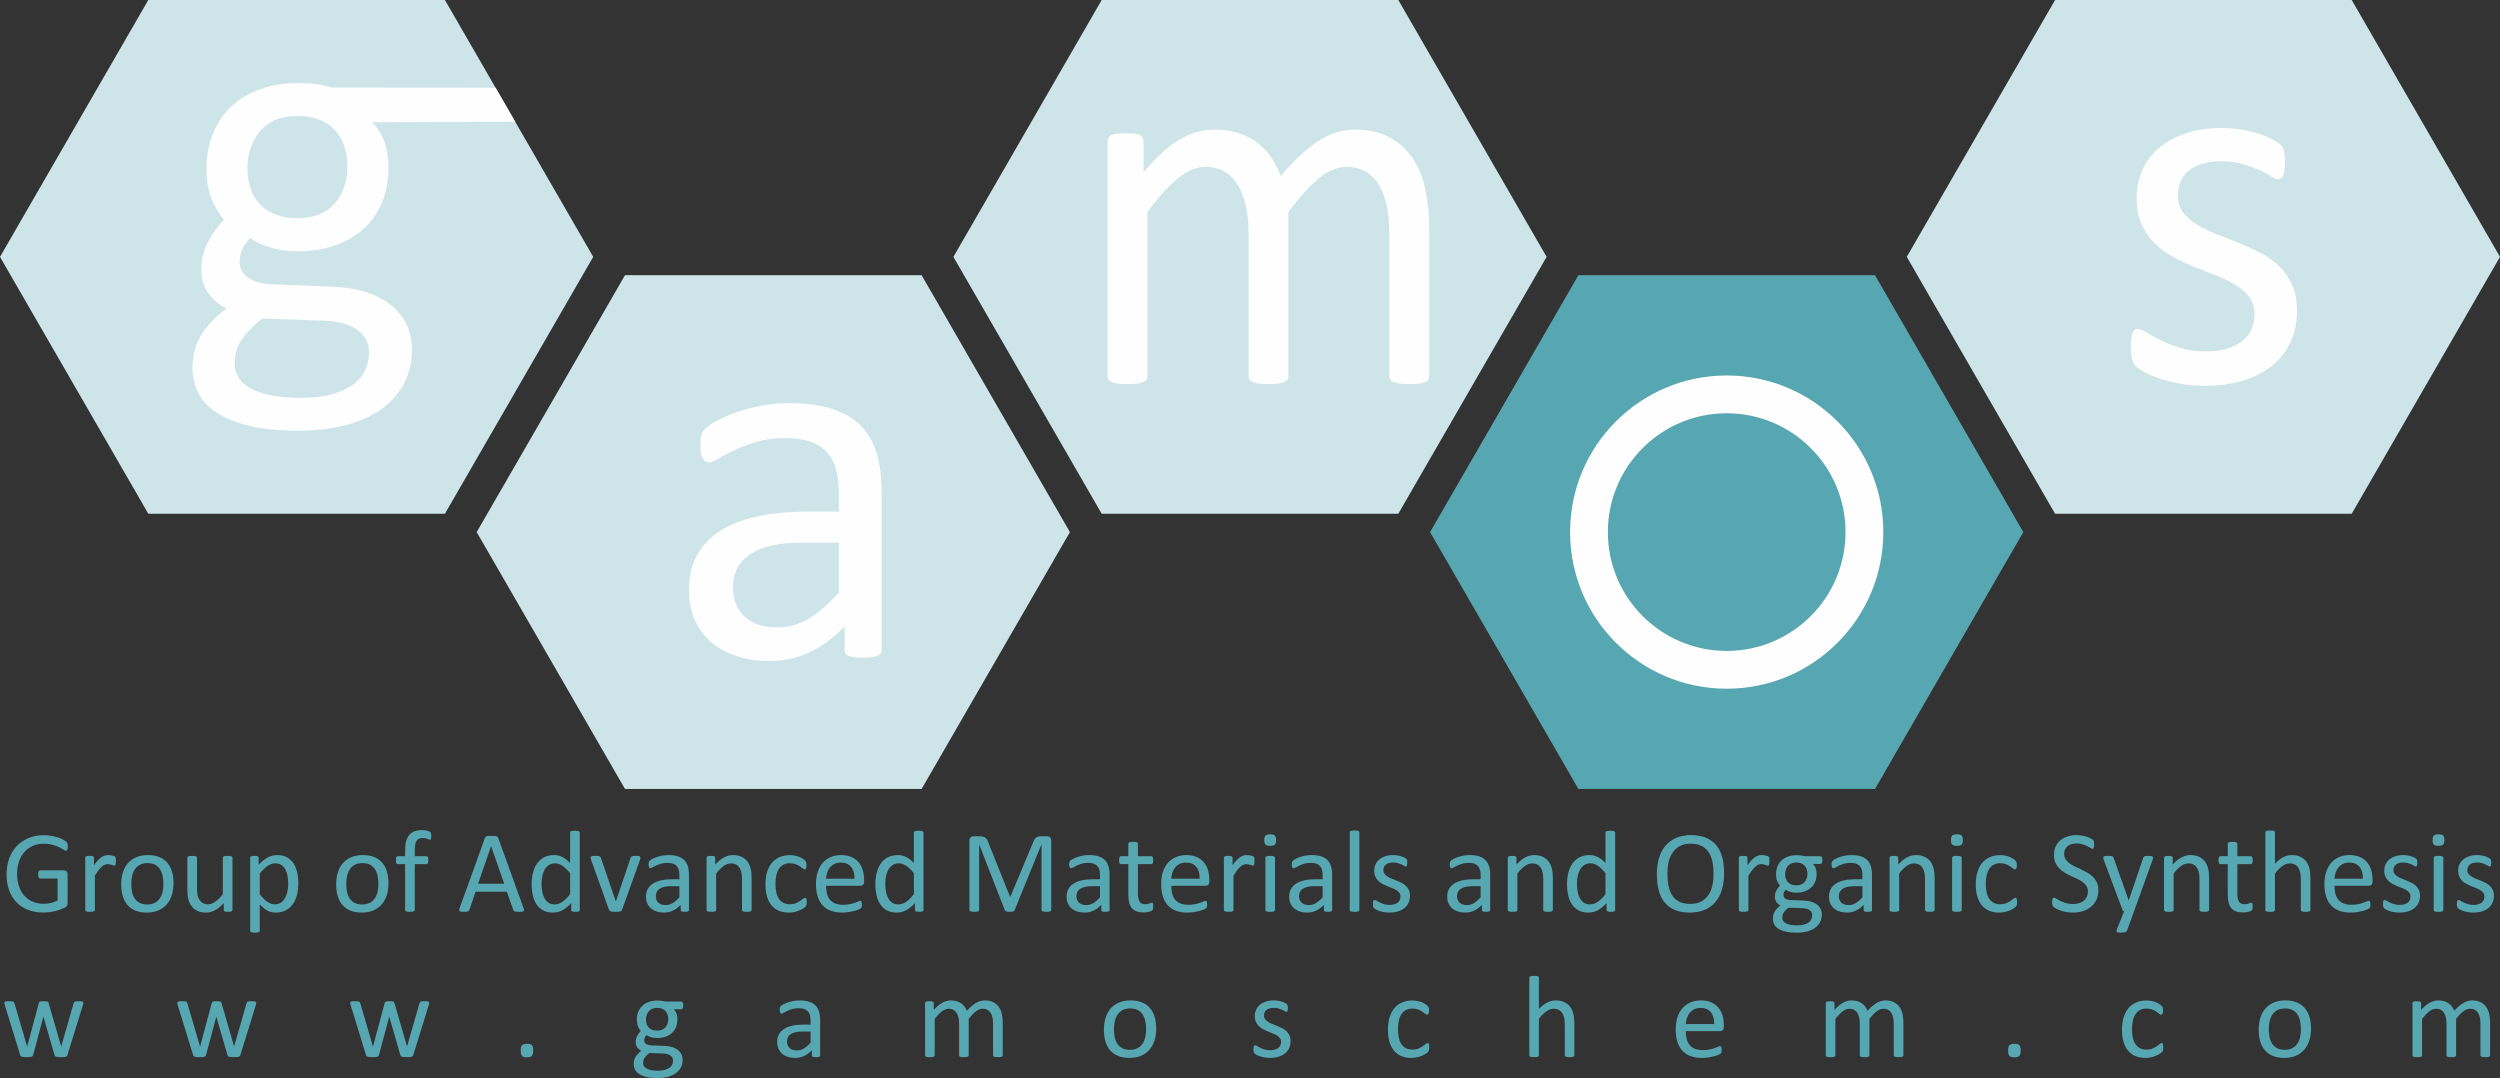
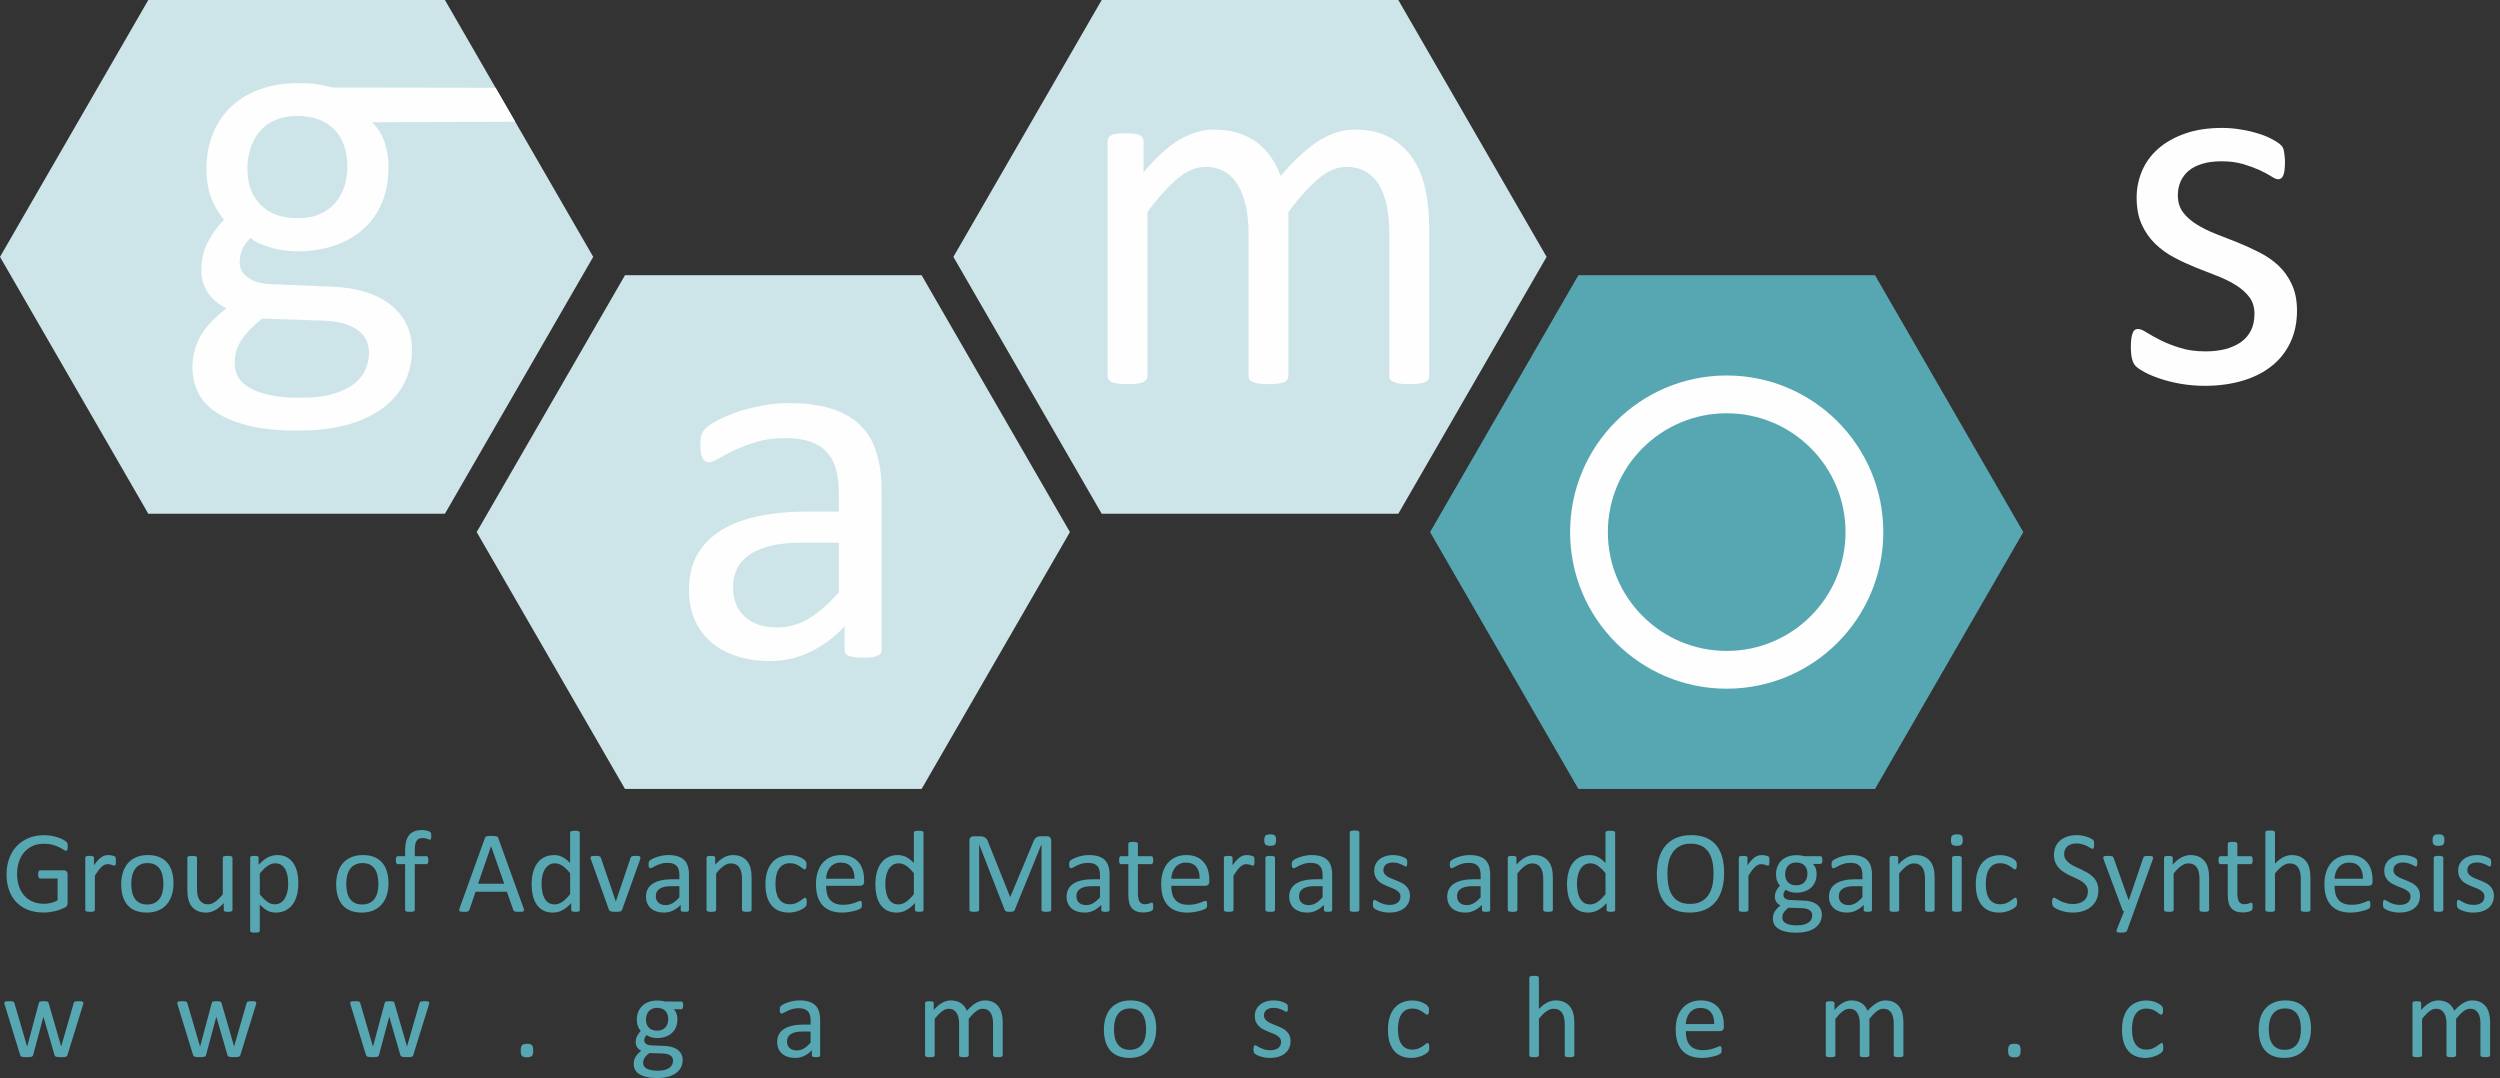
<svg xmlns="http://www.w3.org/2000/svg" xml:space="preserve" version="1.1" style="shape-rendering:geometricPrecision; text-rendering:geometricPrecision; image-rendering:optimizeQuality; fill-rule:evenodd; clip-rule:evenodd" viewBox="6135000 4929220 10000000 4312080">
  <rect x="6135000" y="4929220" width="10000000" height="4312080" fill="#333333" stroke="none" />
  <defs>
    <style type="text/css">
   
    .fil2 {fill:#FEFEFE}
    .fil0 {fill:#CDE5E8}
    .fil1 {fill:#57A7B3}
    .fil3 {fill:#FEFEFE;fill-rule:nonzero}
    .fil4 {fill:#57A7B3;fill-rule:nonzero}
   
  </style>
  </defs>
  <g id="Vrstva_x0020_1">
    <g id="_2417921368224">
      <polygon class="fil0" points="6135000,5956710 6431610,6470460 6728220,6984200 7321450,6984200 7914670,6984200 8211280,6470460 8507880,5956710 8211280,5442960 7914670,4929220 7321450,4929220 6728220,4929220 6431610,5442960 " />
-       <polygon class="fil0" points="13762120,5956710 14058730,6470460 14355340,6984200 14948560,6984200 15541790,6984200 15838400,6470460 16135000,5956710 15838400,5442960 15541790,4929220 14948560,4929220 14355340,4929220 14058730,5442960 " />
      <polygon class="fil0" points="9948570,5956710 10245180,6470460 10541790,6984200 11135010,6984200 11728230,6984200 12024850,6470460 12321450,5956710 12024850,5442960 11728230,4929220 11135010,4929220 10541790,4929220 10245180,5442960 " />
      <polygon class="fil1" points="11855350,7057590 12151960,7571330 12448570,8085070 13041790,8085070 13635010,8085070 13931620,7571330 14228230,7057590 13931620,6543840 13635010,6030100 13041790,6030100 12448570,6030100 12151960,6543840 " />
      <polygon class="fil0" points="8041790,7057590 8338400,7571330 8635010,8085070 9228230,8085070 9821450,8085070 10118070,7571330 10414670,7057590 10118070,6543840 9821450,6030100 9228230,6030100 8635010,6030100 8338400,6543840 " />
      <path class="fil2" d="M12415350 7057590c0,345910 280530,626430 626430,626430 345910,0 626430,-280520 626430,-626430 0,-345900 -280520,-626430 -626430,-626430 -345900,0 -626430,280530 -626430,626430zm151100 0c0,262480 212850,475340 475330,475340 262490,0 475340,-212860 475340,-475340 0,-262480 -212850,-475330 -475340,-475330 -262480,0 -475330,212850 -475330,475330z" />
      <path class="fil3" d="M9661640 7528530c0,8190 -2850,14600 -8550,18510 -5340,4270 -13170,7480 -22780,9610 -9970,2140 -24210,3210 -42720,3210 -18150,0 -32750,-1070 -43430,-3210 -10680,-2130 -18510,-5340 -23490,-9610 -4990,-3910 -7120,-10320 -7120,-18510l0 -93980c-41300,43790 -86860,77960 -137410,102170 -50200,24210 -103590,36660 -159840,36660 -49480,0 -94330,-6400 -134200,-19570 -39870,-12820 -74050,-31330 -102170,-55540 -28120,-24560 -50190,-54460 -65860,-89700 -15300,-35600 -23130,-75830 -23130,-121040 0,-53040 10670,-98610 32030,-137760 21720,-38810 52690,-71200 92910,-96830 40230,-25990 89710,-45210 148090,-58030 58380,-12810 124240,-19220 197220,-19220l129220 0 0 -72970c0,-36310 -3920,-68350 -11390,-96120 -7830,-27770 -19940,-50900 -37030,-69060 -17080,-18510 -39150,-32390 -66210,-42010 -27050,-9250 -60510,-13880 -100030,-13880 -42720,0 -80450,4980 -114270,14950 -33820,10330 -63360,21360 -88640,33460 -25630,12110 -46630,23140 -63720,33470 -17090,9960 -29550,14950 -38090,14950 -5340,0 -10320,-1430 -14590,-3920 -4280,-2850 -7840,-7120 -11040,-12810 -2850,-5340 -5340,-12460 -6760,-21360 -1430,-8550 -2140,-18160 -2140,-28480 0,-17440 1420,-31330 3920,-41290 2490,-9970 8180,-19580 17800,-28840 9250,-8900 25270,-19580 48410,-31680 22780,-12100 49120,-23140 79030,-33460 29900,-9970 62650,-18160 98250,-24920 35240,-6770 71190,-9970 107500,-9970 67280,0 124600,7830 171940,23140 47350,15310 85440,37730 114630,67280 29190,29550 50550,66210 63720,110000 13170,43780 19940,94690 19940,153070l0 633290zm-171230 -428600l-147020 0c-47350,0 -88290,3920 -123170,11750 -34530,8180 -63370,19930 -86510,35590 -22780,15670 -39870,34540 -50540,56250 -10680,22070 -16020,46990 -16020,75470 0,48770 15300,87570 46270,116400 30970,28840 74400,43430 129940,43430 45210,0 86860,-11390 125660,-34530 38440,-22780 79030,-58020 121390,-105370l0 -198990z" />
      <path class="fil3" d="M15323040 6171000c0,48060 -8900,90770 -26700,128150 -17800,37740 -43080,69420 -75830,95050 -32390,25630 -71550,45210 -116760,58380 -45210,13170 -94690,19930 -149160,19930 -33100,0 -65140,-2840 -95400,-7830 -30260,-5340 -57310,-12100 -81160,-19930 -24210,-7830 -44500,-16380 -61230,-24920 -16380,-8900 -28840,-16730 -36310,-23500 -7830,-7110 -13170,-16730 -16730,-29190 -3560,-12450 -5340,-29540 -5340,-51260 0,-13170 710,-24200 2130,-33460 1430,-8900 3210,-16020 5340,-21710 2140,-5700 4990,-9620 8900,-12110 3560,-2490 8190,-3560 12820,-3560 7830,0 19220,4630 34170,14240 14950,9260 33110,19580 55180,30620 21710,11030 47700,21360 77600,30610 29910,9610 64440,14240 103240,14240 29190,0 55530,-3200 79380,-9260 23500,-6400 44140,-15660 61590,-27760 17080,-12110 30610,-27770 39870,-46280 9610,-18870 14240,-41290 14240,-66920 0,-26350 -6770,-48770 -20290,-66570 -13530,-18160 -31690,-34180 -53760,-48060 -22420,-13880 -47340,-26340 -75110,-37020 -27770,-10680 -56600,-22070 -86150,-33820 -29540,-12100 -58380,-25280 -86500,-40230 -28120,-14950 -53400,-33100 -75470,-54820 -22430,-21710 -40230,-47340 -53750,-77250 -13530,-29900 -20290,-65500 -20290,-107500 0,-36670 7120,-71910 21360,-105730 14230,-33820 35590,-63360 64070,-88640 28480,-25270 64080,-45560 106800,-60870 42710,-15310 92910,-23140 149860,-23140 24920,0 49840,2140 75120,6410 24920,3910 47340,9250 67630,15660 20290,6050 37380,12820 51620,20290 14240,7120 24920,13530 32400,19220 7110,5700 12100,10330 14590,14600 2490,4270 4270,8900 5340,14240 1070,4980 1780,11390 2850,19220 1070,7480 1780,17090 1780,28120 0,11750 -710,22080 -1780,30620 -1070,8900 -2490,16020 -4990,21360 -2490,5690 -5340,9610 -8900,12100 -3560,2490 -7470,3560 -11390,3560 -6400,0 -15300,-3560 -27410,-11390 -11740,-7480 -27050,-15660 -45560,-24560 -18870,-8550 -40940,-16730 -66570,-24570 -25280,-7470 -54110,-11390 -86860,-11390 -29190,0 -54820,3210 -77250,9970 -22070,6760 -40580,16020 -54820,28120 -14240,12110 -24920,26700 -32390,43430 -7120,16730 -10680,34530 -10680,54110 0,27060 6760,49840 20640,68350 13890,18510 32040,34530 54470,48410 22070,13890 47340,26350 75820,37740 28840,11030 57670,22430 87220,34170 29540,12110 58730,25280 87570,39870 28830,14600 54460,32040 76890,53040 22070,21010 39870,45930 53400,75120 13530,29190 20650,64070 20650,104300z" />
      <path class="fil3" d="M11851860 6433370c0,5340 -1320,10330 -3620,13890 -2630,3910 -6910,7120 -12500,9960 -5920,2850 -13810,4990 -24330,6410 -10200,1430 -23030,2140 -38480,2140 -16120,0 -29280,-710 -39480,-2140 -10190,-1420 -18410,-3560 -24660,-6410 -5930,-2840 -10200,-6050 -12830,-9960 -2630,-3560 -3940,-8550 -3940,-13890l0 -570640c0,-39510 -3290,-75820 -9550,-108210 -6580,-32750 -16770,-60880 -30910,-84730 -14150,-23490 -32230,-41650 -53940,-54110 -21710,-12460 -47700,-18860 -76970,-18860 -36830,0 -73670,15300 -110510,45920 -36830,30610 -77620,75470 -121690,134560l0 656070c0,5340 -1320,10330 -3940,13890 -2640,3910 -6920,7120 -13160,9960 -5920,2850 -14150,4990 -24350,6410 -10520,1430 -23340,2140 -38800,2140 -14800,0 -27300,-710 -37830,-2140 -10850,-1420 -19080,-3560 -25320,-6410 -5930,-2840 -10200,-6050 -12500,-9960 -1970,-3560 -3290,-8550 -3290,-13890l0 -570640c0,-39510 -3620,-75820 -10530,-108210 -7230,-32750 -17750,-60880 -31900,-84730 -14150,-23490 -31900,-41650 -53280,-54110 -21710,-12460 -47030,-18860 -76630,-18860 -36840,0 -73680,15300 -110850,45920 -37160,30610 -77950,75470 -121370,134560l0 656070c0,5340 -1310,10330 -3940,13890 -2630,3910 -6900,7120 -12490,9960 -5930,2850 -13830,4990 -24020,6410 -10520,1430 -23680,2140 -39790,2140 -15130,0 -27960,-710 -38480,-2140 -10200,-1420 -18430,-3560 -24350,-6410 -6240,-2840 -10520,-6050 -12490,-9960 -2310,-3560 -3620,-8550 -3620,-13890l0 -938720c0,-5700 990,-10320 2960,-14240 1970,-3560 5920,-7120 11510,-10320 5920,-3210 13150,-4990 22370,-6050 8880,-1070 20720,-1780 35520,-1780 14140,0 25980,710 35190,1780 9210,1060 16440,2840 21710,6050 4930,3200 8880,6760 11180,10320 1970,3920 3290,8540 3290,14240l0 124240c48680,-59100 96040,-102530 142090,-129940 46050,-27410 92420,-41290 139120,-41290 36190,0 68410,4630 97030,13530 28610,9250 53610,21710 75650,38090 21700,16370 40450,35950 55910,58380 15130,22780 28290,48060 38490,75820 28930,-34170 56240,-63010 82220,-86500 25980,-23850 51300,-43070 75320,-57670 24010,-14600 47360,-24920 70380,-31680 22690,-6770 45720,-9970 68740,-9970 55920,0 102950,10680 140770,32040 37830,21000 68420,49480 92100,84720 23350,35600 40130,77250 49990,124600 9860,47700 14800,97890 14800,150930l0 593420z" />
      <path class="fil3" d="M8195800 5416140l-572330 2140c24220,24930 41300,52330 50920,82590 9960,30260 14590,61940 14590,94700 0,54110 -8540,102160 -25980,143820 -17440,41640 -42010,76890 -74410,105720 -32400,28830 -70840,50900 -115340,66210 -44490,15310 -93980,23140 -148080,23140 -38100,0 -74760,-4990 -108940,-15310 -34520,-9960 -61220,-22780 -79730,-38090 -12470,12460 -22790,26700 -30980,42720 -7820,16030 -11750,34540 -11750,55540 0,24200 11050,44490 33820,60520 22430,16010 52690,24560 90070,25970l245270 10340c46630,1410 89360,7830 128150,19210 38810,11750 72630,27770 101100,49130 28480,21350 50910,47340 66930,78320 16010,30970 23850,66920 23850,107860 0,43070 -8900,84010 -27050,123160 -18170,38810 -45930,72990 -82950,102530 -37380,29550 -84720,53050 -142400,70130 -57660,16740 -125660,25270 -204320,25270 -75830,0 -140260,-6400 -193660,-19220 -53030,-12810 -96830,-30250 -130650,-52690 -34160,-22070 -58730,-48760 -74030,-79740 -15310,-30970 -23140,-64420 -23140,-100740 0,-22770 2840,-45200 8530,-66570 5350,-21710 13880,-42000 25290,-61580 11730,-19580 25970,-38090 43070,-55890 16720,-17800 36660,-35250 58730,-52690 -34170,-17440 -59090,-39150 -75470,-65500 -16370,-26340 -24560,-55170 -24560,-85790 0,-42350 8550,-80090 25990,-113550 17440,-33470 39150,-63370 64780,-89710 -21700,-25630 -38800,-54820 -51260,-86860 -12450,-32400 -18870,-71550 -18870,-117480 0,-53390 9260,-101450 27420,-143810 17800,-42360 43080,-78320 75110,-107510 31680,-29190 70130,-51620 114990,-67270 44850,-15670 93970,-23500 146660,-23500 28470,0 55170,1430 79730,4630 24570,3200 46970,13160 69430,13170l643150 1010 78320 135670zm-671290 180150c0,-63730 -17790,-113570 -52670,-149520 -35250,-35950 -85080,-53760 -149880,-53760 -33460,0 -62290,5700 -86860,16740 -24920,11030 -45200,26340 -61580,45910 -16370,19580 -28480,42010 -36670,67290 -7830,25270 -12100,51970 -12100,79740 0,61940 17790,110710 52680,145950 35240,35600 84370,53400 147740,53400 34170,0 63720,-5350 88640,-16380 24910,-10680 45560,-25630 61930,-44860 16380,-18850 28490,-40920 36670,-66210 7830,-24910 12100,-50900 12100,-78300zm86510 743630c0,-40220 -16730,-71190 -49480,-93260 -33110,-21710 -77960,-33460 -134210,-34890l-243130 -8190c-22070,17080 -40230,33820 -54470,49490 -14230,15660 -25630,30600 -34170,44850 -8190,14240 -13880,28120 -17090,42000 -3200,13890 -4630,28130 -4630,42720 0,45220 22790,79740 68700,102880 45930,23140 110010,34890 191890,34890 52330,0 95740,-4990 130990,-14950 35250,-10320 63370,-23500 85080,-40240 21360,-16720 37020,-35950 46270,-57300 9260,-21720 14250,-44140 14250,-68000z" />
      <g>
        <path class="fil4" d="M6406160 8315160c0,2930 -160,5470 -480,7780 -320,2220 -790,4120 -1430,5550 -630,1510 -1350,2540 -2300,3180 -950,550 -1990,870 -3020,870 -1900,0 -5000,-1430 -9280,-4370 -4370,-2930 -10160,-6190 -17470,-9760 -7300,-3570 -16030,-6830 -26190,-9760 -10160,-3020 -22230,-4450 -36120,-4450 -16590,0 -31510,3020 -44680,9050 -13180,6030 -24290,14450 -33500,25160 -9130,10640 -16110,23340 -21040,38100 -4840,14770 -7300,30720 -7300,47950 0,19200 2700,36270 8020,51110 5320,14930 12780,27470 22220,37710 9450,10240 20720,17940 33820,23250 13090,5240 27460,7860 43100,7860 9360,0 18730,-1110 28260,-3330 9600,-2300 18410,-5640 26670,-10160l0 -87630 -69770 0c-2620,0 -4610,-1350 -5960,-3970 -1270,-2620 -1980,-6750 -1980,-12300 0,-2940 160,-5480 470,-7540 320,-2150 800,-3810 1510,-5160 720,-1270 1510,-2310 2460,-2940 960,-560 2070,-870 3500,-870l95560 0c1750,0 3420,310 5160,870 1670,630 3260,1590 4610,2860 1420,1190 2460,2930 3250,5080 790,2140 1190,4680 1190,7460l0 114620c0,4040 -710,7540 -2140,10470 -1350,2940 -4290,5560 -8810,7780 -4530,2220 -10320,4680 -17470,7300 -7060,2700 -14440,4930 -22060,6750 -7620,1910 -15240,3260 -23020,4210 -7780,950 -15400,1430 -23020,1430 -23260,0 -44050,-3650 -62310,-10880 -18330,-7140 -33730,-17460 -46430,-30800 -12620,-13330 -22230,-29280 -28900,-47860 -6660,-18650 -10000,-39370 -10000,-62310 0,-23890 3580,-45560 10800,-64930 7220,-19360 17380,-35870 30480,-49530 13100,-13650 28810,-24210 47150,-31750 18410,-7460 38730,-11270 61040,-11270 11510,0 22300,1030 32380,3020 10080,2060 18970,4440 26830,7140 7860,2700 14450,5640 19760,8810 5320,3180 9050,5800 11040,7780 2060,2070 3410,4370 4200,6990 800,2620 1200,6430 1200,11430zm192240 58580c0,3410 -80,6270 -240,8570 -160,2380 -480,4200 -870,5470 -480,1350 -1120,2310 -1750,3020 -710,720 -1670,1030 -2940,1030 -1270,0 -2780,-310 -4520,-1030 -1830,-710 -3810,-1350 -6030,-2060 -2310,-720 -4770,-1350 -7540,-1990 -2860,-630 -5880,-950 -9130,-950 -3890,0 -7620,790 -11350,2380 -3730,1510 -7700,4050 -11750,7620 -4130,3570 -8410,8340 -12940,14210 -4440,5870 -9440,13100 -14840,21590l0 137720c0,1190 -320,2300 -950,3090 -640,870 -1670,1590 -3020,2220 -1430,640 -3330,1120 -5800,1430 -2540,320 -5710,480 -9600,480 -3650,0 -6750,-160 -9290,-480 -2460,-310 -4440,-790 -5870,-1430 -1510,-630 -2540,-1350 -3020,-2220 -550,-790 -870,-1900 -870,-3090l0 -209320c0,-1270 240,-2300 710,-3170 480,-800 1430,-1590 2780,-2300 1430,-720 3180,-1110 5400,-1350 2140,-240 5000,-400 8570,-400 3420,0 6270,160 8500,400 2220,240 3960,630 5230,1350 1200,710 2150,1500 2700,2300 480,870 800,1900 800,3170l0 30480c5710,-8410 11110,-15240 16110,-20480 5080,-5230 9840,-9440 14370,-12460 4440,-3010 8890,-5080 13330,-6270 4450,-1110 8890,-1740 13340,-1740 2060,0 4360,150 6900,390 2540,240 5240,640 8020,1270 2780,640 5320,1270 7540,2070 2300,790 3890,1580 4760,2300 960,790 1590,1510 1910,2220 320,720 550,1590 790,2700 240,1110 400,2700 480,4760 80,2070 80,4920 80,8500zm230660 88580c0,17060 -2220,32780 -6750,47070 -4440,14360 -11190,26750 -20080,37140 -8890,10400 -20080,18500 -33500,24290 -13410,5800 -28970,8740 -46590,8740 -17220,0 -32230,-2620 -45010,-7700 -12780,-5080 -23490,-12550 -31980,-22310 -8500,-9760 -14850,-21670 -19050,-35640 -4210,-13890 -6270,-29760 -6270,-47390 0,-17060 2220,-32780 6580,-47060 4450,-14370 11120,-26750 20010,-37150 8890,-10400 20080,-18420 33410,-24130 13340,-5800 28900,-8650 46680,-8650 17220,0 32220,2540 45000,7700 12780,5080 23500,12540 31990,22300 8570,9760 14920,21670 19210,35560 4280,13970 6350,29690 6350,47230zm-40400 2540c0,-11270 -1120,-21990 -3180,-32070 -2060,-10080 -5560,-18890 -10320,-26510 -4840,-7620 -11350,-13570 -19520,-18020 -8260,-4440 -18500,-6670 -30720,-6670 -11350,0 -21040,2070 -29210,6120 -8100,3960 -14850,9680 -20080,17060 -5320,7380 -9210,16110 -11750,26190 -2540,10090 -3810,21040 -3810,33020 0,11430 1030,22230 3090,32310 2070,10080 5560,18890 10480,26350 4840,7540 11430,13500 19610,17940 8250,4450 18490,6590 30720,6590 11190,0 20870,-1980 29050,-6030 8250,-4050 15000,-9690 20240,-16990 5320,-7220 9200,-15950 11670,-26030 2460,-10080 3730,-21120 3730,-33260zm276220 104460c0,1190 -240,2300 -800,3090 -550,870 -1500,1590 -2930,2220 -1350,640 -3180,1120 -5480,1430 -2220,320 -5000,480 -8250,480 -3580,0 -6430,-160 -8740,-480 -2220,-310 -3960,-790 -5310,-1430 -1350,-630 -2230,-1350 -2700,-2220 -400,-790 -640,-1900 -640,-3090l0 -27710c-11980,13180 -23730,22780 -35400,28820 -11590,6110 -23410,9130 -35320,9130 -13970,0 -25720,-2390 -35240,-6990 -9530,-4680 -17230,-10950 -23100,-18970 -5950,-8020 -10160,-17300 -12700,-27940 -2540,-10560 -3810,-23500 -3810,-38660l0 -127000c0,-1270 240,-2300 790,-3170 560,-800 1590,-1590 3100,-2300 1590,-720 3570,-1110 6110,-1350 2460,-240 5560,-400 9290,-400 3730,0 6820,160 9280,400 2460,240 4450,630 5960,1350 1430,710 2460,1500 3090,2300 640,870 960,1900 960,3170l0 121840c0,12230 870,22070 2690,29450 1750,7380 4450,13650 8100,18810 3650,5240 8260,9210 13810,12070 5640,2940 12150,4360 19610,4360 9600,0 19130,-3410 28650,-10230 9610,-6830 19690,-16830 30400,-30010l0 -146290c0,-1270 240,-2300 800,-3170 550,-800 1580,-1590 3170,-2300 1510,-720 3490,-1110 5870,-1350 2390,-240 5560,-400 9450,-400 3730,0 6830,160 9290,400 2460,240 4440,630 5790,1350 1430,710 2460,1500 3180,2300 710,870 1030,1900 1030,3170l0 209320zm263440 -107950c0,18330 -1980,34760 -5950,49290 -3890,14600 -9760,26980 -17380,37140 -7700,10160 -17230,17940 -28500,23500 -11350,5480 -24290,8260 -38890,8260 -6190,0 -11910,-640 -17150,-1910 -5310,-1190 -10470,-3180 -15470,-5790 -5080,-2620 -10090,-5960 -15010,-10010 -5000,-4040 -10240,-8730 -15790,-14200l0 104690c0,1190 -320,2300 -950,3260 -640,870 -1670,1660 -3020,2300 -1430,630 -3330,1110 -5800,1430 -2540,240 -5710,390 -9600,390 -3650,0 -6750,-150 -9290,-390 -2460,-320 -4440,-800 -5870,-1430 -1510,-640 -2540,-1430 -3020,-2300 -550,-960 -870,-2070 -870,-3260l0 -292340c0,-1430 240,-2540 710,-3330 480,-870 1430,-1590 2780,-2220 1430,-640 3180,-1030 5400,-1270 2140,-240 4760,-400 7860,-400 3250,0 5950,160 8020,400 2140,240 3880,630 5230,1270 1430,630 2390,1350 2940,2220 560,790 790,1900 790,3330l0 28180c6350,-6590 12470,-12220 18420,-16980 5870,-4850 11750,-8820 17780,-11990 5950,-3180 12060,-5640 18340,-7220 6270,-1670 12930,-2460 19920,-2460 15160,0 28100,2930 38810,8890 10720,5870 19370,13890 26120,24130 6740,10240 11670,22140 14760,35710 3180,13580 4680,27940 4680,43110zm-40480 4440c0,-10720 -790,-21030 -2380,-31040 -1670,-10000 -4440,-18890 -8410,-26670 -3970,-7690 -9290,-13890 -15960,-18570 -6660,-4600 -14920,-6980 -24840,-6980 -5000,0 -9840,710 -14690,2220 -4760,1510 -9680,3810 -14600,6980 -5000,3180 -10160,7390 -15640,12540 -5390,5240 -11110,11590 -17140,19210l0 83270c10480,12860 20480,22700 30000,29530 9450,6820 19370,10230 29770,10230 9600,0 17860,-2380 24760,-6980 6830,-4680 12460,-10870 16750,-18650 4210,-7700 7380,-16430 9370,-26040 2060,-9600 3010,-19290 3010,-29050zm401130 -3490c0,17060 -2220,32780 -6750,47070 -4440,14360 -11190,26750 -20080,37140 -8890,10400 -20080,18500 -33500,24290 -13410,5800 -28970,8740 -46590,8740 -17220,0 -32230,-2620 -45010,-7700 -12780,-5080 -23490,-12550 -31980,-22310 -8500,-9760 -14850,-21670 -19050,-35640 -4210,-13890 -6270,-29760 -6270,-47390 0,-17060 2220,-32780 6580,-47060 4450,-14370 11120,-26750 20010,-37150 8890,-10400 20080,-18420 33410,-24130 13340,-5800 28900,-8650 46680,-8650 17220,0 32220,2540 45000,7700 12780,5080 23500,12540 31990,22300 8570,9760 14920,21670 19210,35560 4280,13970 6350,29690 6350,47230zm-40400 2540c0,-11270 -1120,-21990 -3180,-32070 -2060,-10080 -5560,-18890 -10320,-26510 -4840,-7620 -11350,-13570 -19520,-18020 -8260,-4440 -18500,-6670 -30720,-6670 -11350,0 -21040,2070 -29210,6120 -8100,3960 -14850,9680 -20080,17060 -5320,7380 -9210,16110 -11750,26190 -2540,10090 -3810,21040 -3810,33020 0,11430 1030,22230 3090,32310 2070,10080 5560,18890 10480,26350 4840,7540 11430,13500 19610,17940 8250,4450 18490,6590 30720,6590 11190,0 20870,-1980 29050,-6030 8250,-4050 15000,-9690 20240,-16990 5320,-7220 9200,-15950 11670,-26030 2460,-10080 3730,-21120 3730,-33260zm211610 -190900c0,2940 -160,5320 -480,7070 -320,1820 -710,3250 -1030,4360 -400,1030 -950,1830 -1510,2140 -630,400 -1430,640 -2380,640 -1030,0 -2460,-400 -4050,-1030 -1670,-720 -3570,-1510 -5950,-2380 -2300,-800 -5080,-1590 -8260,-2310 -3170,-710 -6820,-1030 -11030,-1030 -5710,0 -10640,950 -14680,2780 -3970,1830 -7230,4760 -9770,8730 -2460,3970 -4200,9050 -5320,15320 -1110,6270 -1580,13890 -1580,22940l0 22780 46670 0c1270,0 2300,240 3170,790 880,560 1590,1510 2310,2780 710,1350 1270,3020 1660,5000 400,2070 560,4530 560,7460 0,5560 -720,9610 -2060,12070 -1430,2540 -3260,3730 -5640,3730l-46670 0 0 183520c0,1190 -320,2300 -960,3090 -630,870 -1660,1590 -3170,2220 -1430,640 -3410,1120 -5870,1430 -2540,320 -5640,480 -9370,480 -3650,0 -6830,-160 -9290,-480 -2460,-310 -4440,-790 -5950,-1430 -1430,-630 -2460,-1350 -3100,-2220 -630,-790 -950,-1900 -950,-3090l0 -183520 -29530 0c-2460,0 -4360,-1190 -5550,-3730 -1270,-2460 -1910,-6510 -1910,-12070 0,-2930 160,-5390 480,-7460 320,-1980 790,-3650 1430,-5000 630,-1270 1350,-2220 2300,-2780 950,-550 2060,-790 3250,-790l29530 0 0 -21670c0,-14520 1350,-27070 4050,-37540 2780,-10480 6910,-18970 12460,-25640 5640,-6670 12620,-11590 21040,-14840 8490,-3180 18410,-4770 29920,-4770 5400,0 10720,560 15800,1510 5160,1030 9040,2140 11820,3260 2860,1190 4690,2220 5640,3170 950,950 1670,2140 2300,3570 640,1510 1030,3260 1270,5400 240,2060 400,4600 400,7540zm368820 286940c1190,3410 1910,6190 1990,8260 70,2140 -560,3730 -1750,4760 -1270,1110 -3330,1830 -6190,2140 -2860,320 -6670,480 -11510,480 -4760,0 -8650,-160 -11510,-400 -2860,-240 -5000,-630 -6510,-1110 -1510,-560 -2540,-1350 -3250,-2220 -720,-950 -1350,-2150 -1990,-3490l-25800 -73270 -125090 0 -24690 72310c-470,1430 -1110,2620 -1820,3570 -800,1040 -1910,1910 -3410,2620 -1430,640 -3580,1200 -6280,1510 -2690,320 -6190,480 -10550,480 -4530,0 -8180,-240 -11040,-640 -2850,-390 -4920,-1110 -6030,-2220 -1190,-1030 -1740,-2620 -1660,-4760 70,-2070 710,-4840 1980,-8260l100890 -279480c630,-1740 1420,-3090 2460,-4200 1030,-1110 2460,-1910 4440,-2540 1910,-640 4370,-1030 7460,-1270 3020,-240 6830,-400 11510,-400 4920,0 9050,160 12300,400 3260,240 5880,630 7860,1270 2070,630 3570,1510 4690,2700 1110,1110 1900,2540 2540,4280l100960 279480zm-129540 -246700l-240 0 -51830 150020 104620 0 -52550 -150020zm354650 255120c0,1190 -240,2300 -800,3250 -550,870 -1500,1670 -2770,2220 -1350,480 -3100,960 -5240,1270 -2220,320 -4840,480 -7940,480 -3250,0 -5950,-160 -8100,-480 -2220,-310 -3960,-790 -5390,-1270 -1350,-550 -2380,-1350 -3020,-2220 -630,-950 -950,-2060 -950,-3250l0 -27710c-10960,11990 -22390,21280 -34290,27940 -11830,6670 -24850,10010 -38900,10010 -15390,0 -28490,-3020 -39370,-8970 -10790,-5960 -19600,-14050 -26350,-24210 -6750,-10160 -11670,-22070 -14760,-35800 -3100,-13730 -4690,-28180 -4690,-43340 0,-18020 1990,-34290 5800,-48740 3890,-14520 9680,-26910 17220,-37070 7620,-10230 17070,-18090 28260,-23650 11270,-5480 24210,-8250 38970,-8250 12230,0 23420,2690 33580,8010 10160,5400 20240,13260 30160,23660l0 -121690c0,-1030 240,-2060 800,-3090 550,-1030 1580,-1830 3170,-2300 1510,-560 3490,-1030 5870,-1430 2390,-400 5480,-560 9210,-560 3890,0 7070,160 9530,560 2460,400 4440,870 5790,1430 1430,470 2460,1270 3180,2300 710,1030 1030,2060 1030,3090l0 309810zm-38580 -147250c-10400,-12850 -20480,-22620 -30160,-29360 -9680,-6750 -19760,-10160 -30320,-10160 -9760,0 -18100,2380 -24850,6980 -6820,4680 -12380,10800 -16660,18420 -4290,7540 -7390,16190 -9290,25790 -1990,9610 -2940,19370 -2940,29290 0,10560 800,20880 2460,30960 1590,10000 4450,18970 8500,26830 4040,7860 9360,14130 16030,18810 6670,4760 15080,7140 25080,7140 5160,0 10080,-710 14840,-2140 4690,-1350 9530,-3730 14530,-6990 4920,-3250 10160,-7460 15560,-12620 5400,-5230 11190,-11580 17220,-19200l0 -83750zm281070 -62540c0,630 0,1270 -80,1980 -80,720 -240,1430 -400,2220 -80,800 -310,1590 -550,2540 -240,960 -480,1990 -800,3020l-71350 198830c-640,1750 -1510,3100 -2470,4210 -1030,1110 -2540,1910 -4520,2540 -2060,640 -4600,1030 -7700,1270 -3090,240 -6980,400 -11670,400 -4600,0 -8490,-160 -11590,-480 -3090,-310 -5630,-790 -7540,-1430 -1980,-630 -3490,-1430 -4520,-2540 -1110,-1110 -1990,-2380 -2620,-3970l-71120 -198830c-640,-1830 -1110,-3490 -1510,-4840 -400,-1430 -630,-2460 -710,-3180 -80,-710 -80,-1270 -80,-1740 0,-1190 320,-2300 870,-3260 640,-950 1670,-1660 3180,-2220 1420,-560 3410,-870 5790,-1030 2380,-160 5400,-240 8970,-240 4520,0 8100,160 10790,400 2700,240 4850,630 6280,1270 1500,630 2540,1350 3250,2300 710,950 1350,2060 1980,3490l59060 172560 950 2780 720 -2780 58340 -172560c310,-1430 870,-2540 1660,-3490 720,-950 1910,-1670 3340,-2300 1510,-640 3490,-1030 6030,-1270 2620,-240 5950,-400 10160,-400 3570,0 6510,80 8810,240 2300,160 4130,550 5480,1190 1350,630 2220,1350 2780,2220 550,800 790,1910 790,3100zm194230 210020c0,1830 -640,3260 -1910,4130 -1190,950 -2930,1670 -5080,2140 -2220,480 -5390,720 -9520,720 -4050,0 -7300,-240 -9690,-720 -2380,-470 -4120,-1190 -5230,-2140 -1120,-870 -1590,-2300 -1590,-4130l0 -20950c-9210,9760 -19370,17380 -30640,22780 -11190,5400 -23100,8180 -35640,8180 -11030,0 -21030,-1430 -29920,-4370 -8890,-2860 -16510,-6990 -22780,-12380 -6280,-5480 -11200,-12150 -14690,-20010 -3410,-7930 -5160,-16900 -5160,-26980 0,-11830 2380,-21990 7150,-30720 4840,-8650 11740,-15880 20710,-21590 8970,-5800 20000,-10080 33020,-12940 13020,-2860 27700,-4290 43980,-4290l28810 0 0 -16270c0,-8090 -870,-15240 -2540,-21430 -1750,-6190 -4450,-11350 -8260,-15400 -3810,-4130 -8730,-7220 -14760,-9360 -6030,-2070 -13490,-3100 -22300,-3100 -9530,0 -17940,1110 -25480,3330 -7540,2310 -14130,4770 -19770,7470 -5710,2690 -10400,5150 -14210,7460 -3810,2220 -6580,3330 -8490,3330 -1190,0 -2300,-320 -3250,-870 -960,-640 -1750,-1590 -2460,-2860 -640,-1190 -1190,-2780 -1510,-4760 -320,-1910 -480,-4050 -480,-6350 0,-3890 320,-6990 870,-9210 560,-2220 1830,-4370 3970,-6430 2070,-1980 5640,-4370 10800,-7060 5080,-2700 10950,-5160 17620,-7470 6670,-2220 13970,-4040 21910,-5550 7860,-1510 15870,-2220 23970,-2220 15000,0 27780,1740 38340,5160 10550,3410 19050,8410 25560,15000 6500,6590 11270,14760 14200,24520 2940,9770 4450,21120 4450,34140l0 141200zm-38180 -95560l-32780 0c-10560,0 -19690,870 -27470,2620 -7700,1820 -14130,4440 -19280,7930 -5080,3500 -8890,7700 -11280,12540 -2380,4930 -3570,10480 -3570,16830 0,10880 3420,19530 10320,25960 6910,6430 16590,9680 28970,9680 10080,0 19370,-2540 28020,-7700 8570,-5080 17620,-12940 27070,-23490l0 -44370zm288840 95330c0,1190 -320,2300 -950,3090 -640,870 -1590,1590 -3020,2220 -1430,640 -3330,1120 -5790,1430 -2540,320 -5640,480 -9290,480 -3890,0 -7060,-160 -9600,-480 -2460,-310 -4370,-790 -5800,-1430 -1350,-630 -2380,-1350 -3010,-2220 -640,-790 -960,-1900 -960,-3090l0 -122560c0,-11990 -870,-21590 -2770,-28810 -1830,-7310 -4530,-13580 -8100,-18890 -3570,-5240 -8180,-9290 -13890,-12070 -5640,-2780 -12150,-4210 -19610,-4210 -9600,0 -19210,3420 -28810,10240 -9680,6830 -19760,16830 -30240,30010l0 146290c0,1190 -320,2300 -950,3090 -640,870 -1670,1590 -3020,2220 -1430,640 -3330,1120 -5800,1430 -2540,320 -5710,480 -9600,480 -3650,0 -6750,-160 -9290,-480 -2460,-310 -4440,-790 -5870,-1430 -1510,-630 -2540,-1350 -3020,-2220 -550,-790 -870,-1900 -870,-3090l0 -209320c0,-1270 240,-2300 710,-3170 480,-800 1430,-1590 2780,-2300 1430,-720 3180,-1110 5400,-1350 2140,-240 5000,-400 8570,-400 3420,0 6270,160 8500,400 2220,240 3960,630 5230,1350 1200,710 2150,1500 2700,2300 480,870 800,1900 800,3170l0 27710c11740,-13180 23490,-22860 35240,-28980 11670,-6110 23490,-9200 35400,-9200 13970,0 25720,2380 35240,7140 9530,4680 17310,11030 23180,18890 5870,7940 10080,17230 12620,27780 2620,10640 3890,23420 3890,38260l0 127720z" />
        <path class="fil4" d="M9361920 8537410c0,2700 -80,4920 -240,6900 -160,1910 -480,3570 -800,4840 -390,1350 -870,2540 -1430,3500 -550,1030 -1740,2540 -3730,4440 -1900,1910 -5230,4370 -9840,7220 -4680,2860 -9920,5400 -15710,7620 -5800,2310 -12150,4130 -18980,5480 -6820,1430 -13890,2150 -21190,2150 -15000,0 -28340,-2540 -39920,-7470 -11670,-5000 -21360,-12220 -29210,-21750 -7860,-9520 -13820,-21270 -17940,-35080 -4050,-13890 -6110,-29920 -6110,-48020 0,-20640 2460,-38340 7540,-53180 5000,-14770 11900,-26910 20710,-36360 8730,-9440 19050,-16510 30880,-21030 11910,-4600 24690,-6910 38500,-6910 6660,0 13170,640 19440,1910 6270,1190 12070,2860 17310,4840 5240,1990 10000,4370 14050,6990 4120,2620 7140,4840 8970,6740 1900,1830 3170,3340 3810,4450 710,1030 1350,2300 1740,3810 480,1510 800,3090 950,5000 160,1820 240,4210 240,6980 0,6040 -710,10240 -2060,12620 -1430,2460 -3100,3660 -5160,3660 -2300,0 -5000,-1270 -8020,-3810 -3010,-2620 -6820,-5400 -11510,-8500 -4600,-3090 -10240,-5950 -16820,-8490 -6590,-2620 -14370,-3890 -23420,-3890 -18410,0 -32540,7140 -42390,21270 -9840,14210 -14760,34770 -14760,61760 0,13490 1270,25320 3810,35480 2540,10160 6350,18650 11270,25480 5000,6820 11030,11900 18260,15240 7220,3330 15480,5000 24760,5000 8810,0 16590,-1430 23260,-4210 6670,-2780 12460,-5870 17300,-9210 4920,-3330 9050,-6350 12390,-9050 3330,-2700 5870,-4040 7770,-4040 1040,0 1990,310 2780,870 800,630 1430,1670 1990,3170 550,1510 870,3340 1110,5560 240,2300 400,4920 400,8020zm229460 -81840c0,6030 -1500,10400 -4520,12940 -3020,2540 -6430,3810 -10320,3810l-137240 0c0,11670 1190,22070 3490,31430 2310,9290 6200,17230 11670,23890 5400,6670 12460,11830 21120,15400 8730,3570 19280,5320 31900,5320 9930,0 18740,-790 26520,-2460 7700,-1590 14440,-3410 20080,-5480 5630,-1980 10320,-3810 13970,-5390 3650,-1670 6350,-2470 8250,-2470 1030,0 2070,240 2860,800 870,550 1510,1350 1980,2460 480,1110 880,2620 1120,4520 150,1910 310,4290 310,7070 0,2060 -80,3810 -230,5240 -160,1500 -320,2770 -560,3970 -240,1190 -640,2220 -1190,3170 -560,870 -1270,1830 -2060,2620 -880,870 -3420,2300 -7620,4210 -4130,1900 -9610,3810 -16280,5710 -6660,1830 -14360,3490 -23090,5000 -8740,1430 -18100,2230 -28020,2230 -17230,0 -32310,-2470 -45250,-7230 -12940,-4840 -23810,-11980 -32700,-21430 -8810,-9450 -15480,-21270 -20000,-35560 -4450,-14290 -6750,-30880 -6750,-49770 0,-17940 2380,-34130 6990,-48500 4680,-14280 11350,-26510 20160,-36510 8730,-10000 19280,-17620 31750,-23020 12380,-5320 26270,-8010 41590,-8010 16430,0 30400,2620 41990,7930 11510,5240 21030,12390 28490,21280 7470,8890 12860,19360 16360,31350 3490,12060 5230,24840 5230,38500l0 6980zm-38570 -11350c470,-20160 -3970,-36040 -13420,-47470 -9360,-11510 -23250,-17220 -41670,-17220 -9520,0 -17780,1830 -24920,5400 -7150,3490 -13100,8250 -17860,14130 -4840,5870 -8570,12780 -11190,20550 -2620,7860 -4130,16040 -4450,24610l113510 0zm276220 125100c0,1190 -240,2300 -800,3250 -550,870 -1500,1670 -2770,2220 -1350,480 -3100,960 -5240,1270 -2220,320 -4840,480 -7940,480 -3250,0 -5950,-160 -8100,-480 -2220,-310 -3960,-790 -5390,-1270 -1350,-550 -2380,-1350 -3020,-2220 -630,-950 -950,-2060 -950,-3250l0 -27710c-10960,11990 -22390,21280 -34290,27940 -11830,6670 -24850,10010 -38900,10010 -15390,0 -28490,-3020 -39370,-8970 -10790,-5960 -19600,-14050 -26350,-24210 -6750,-10160 -11670,-22070 -14760,-35800 -3100,-13730 -4690,-28180 -4690,-43340 0,-18020 1990,-34290 5800,-48740 3890,-14520 9680,-26910 17220,-37070 7620,-10230 17070,-18090 28260,-23650 11270,-5480 24210,-8250 38970,-8250 12230,0 23420,2690 33580,8010 10160,5400 20240,13260 30160,23660l0 -121690c0,-1030 240,-2060 800,-3090 550,-1030 1580,-1830 3170,-2300 1510,-560 3490,-1030 5870,-1430 2390,-400 5480,-560 9210,-560 3890,0 7070,160 9530,560 2460,400 4440,870 5790,1430 1430,470 2460,1270 3180,2300 710,1030 1030,2060 1030,3090l0 309810zm-38580 -147250c-10400,-12850 -20480,-22620 -30160,-29360 -9680,-6750 -19760,-10160 -30320,-10160 -9760,0 -18100,2380 -24850,6980 -6820,4680 -12380,10800 -16660,18420 -4290,7540 -7390,16190 -9290,25790 -1990,9610 -2940,19370 -2940,29290 0,10560 800,20880 2460,30960 1590,10000 4450,18970 8500,26830 4040,7860 9360,14130 16030,18810 6670,4760 15080,7140 25080,7140 5160,0 10080,-710 14840,-2140 4690,-1350 9530,-3730 14530,-6990 4920,-3250 10160,-7460 15560,-12620 5400,-5230 11190,-11580 17220,-19200l0 -83750zm549480 147010c0,1190 -320,2300 -950,3250 -640,950 -1670,1670 -3260,2220 -1510,560 -3490,960 -5870,1350 -2460,400 -5560,640 -9450,640 -3570,0 -6660,-240 -9200,-640 -2540,-390 -4530,-790 -6040,-1350 -1510,-550 -2540,-1270 -3170,-2220 -560,-950 -880,-2060 -880,-3250l0 -262100 -470 0 -107240 263210c-470,1110 -1110,2060 -1980,2860 -800,710 -2070,1420 -3650,1980 -1670,480 -3570,870 -5880,1110 -2220,240 -4920,400 -8010,400 -3260,0 -6040,-160 -8340,-480 -2380,-310 -4280,-790 -5870,-1270 -1510,-550 -2700,-1270 -3570,-1980 -880,-800 -1430,-1670 -1750,-2620l-102550 -263210 -240 0 0 262100c0,1190 -320,2300 -950,3250 -560,950 -1670,1670 -3260,2220 -1510,560 -3490,960 -6030,1350 -2460,400 -5640,640 -9520,640 -3740,0 -6830,-240 -9290,-640 -2460,-390 -4450,-790 -5950,-1350 -1430,-550 -2470,-1270 -3020,-2220 -560,-950 -790,-2060 -790,-3250l0 -276780c0,-6510 1660,-11120 5080,-13890 3410,-2780 7220,-4210 11430,-4210l24200 0c4930,0 9290,480 13020,1430 3730,870 6990,2380 9770,4360 2770,2070 5080,4610 6980,7700 1830,3100 3490,6750 4840,10960l87240 217880 1110 0 90720 -217250c1670,-4600 3570,-8570 5560,-11830 2060,-3250 4280,-5870 6670,-7770 2380,-1990 5080,-3340 8010,-4210 2940,-870 6350,-1270 10240,-1270l25320 0c2300,0 4530,320 6670,1030 2060,720 3810,1830 5320,3260 1510,1500 2700,3330 3570,5550 950,2300 1430,5000 1430,8260l0 276780zm233280 470c0,1830 -640,3260 -1910,4130 -1190,950 -2930,1670 -5080,2140 -2220,480 -5390,720 -9520,720 -4050,0 -7300,-240 -9690,-720 -2380,-470 -4120,-1190 -5230,-2140 -1120,-870 -1590,-2300 -1590,-4130l0 -20950c-9210,9760 -19370,17380 -30640,22780 -11190,5400 -23100,8180 -35640,8180 -11030,0 -21030,-1430 -29920,-4370 -8890,-2860 -16510,-6990 -22780,-12380 -6280,-5480 -11200,-12150 -14690,-20010 -3410,-7930 -5160,-16900 -5160,-26980 0,-11830 2380,-21990 7150,-30720 4840,-8650 11740,-15880 20710,-21590 8970,-5800 20000,-10080 33020,-12940 13020,-2860 27700,-4290 43980,-4290l28810 0 0 -16270c0,-8090 -870,-15240 -2540,-21430 -1750,-6190 -4450,-11350 -8260,-15400 -3810,-4130 -8730,-7220 -14760,-9360 -6030,-2070 -13490,-3100 -22300,-3100 -9530,0 -17940,1110 -25480,3330 -7540,2310 -14130,4770 -19770,7470 -5710,2690 -10400,5150 -14210,7460 -3810,2220 -6580,3330 -8490,3330 -1190,0 -2300,-320 -3250,-870 -960,-640 -1750,-1590 -2460,-2860 -640,-1190 -1190,-2780 -1510,-4760 -320,-1910 -480,-4050 -480,-6350 0,-3890 320,-6990 870,-9210 560,-2220 1830,-4370 3970,-6430 2070,-1980 5640,-4370 10800,-7060 5080,-2700 10950,-5160 17620,-7470 6670,-2220 13970,-4040 21910,-5550 7860,-1510 15870,-2220 23970,-2220 15000,0 27780,1740 38340,5160 10550,3410 19050,8410 25560,15000 6500,6590 11270,14760 14200,24520 2940,9770 4450,21120 4450,34140l0 141200zm-38180 -95560l-32780 0c-10560,0 -19690,870 -27470,2620 -7700,1820 -14130,4440 -19280,7930 -5080,3500 -8890,7700 -11280,12540 -2380,4930 -3570,10480 -3570,16830 0,10880 3420,19530 10320,25960 6910,6430 16590,9680 28970,9680 10080,0 19370,-2540 28020,-7700 8570,-5080 17620,-12940 27070,-23490l0 -44370zm212950 79930c0,4520 -310,8090 -870,10710 -630,2620 -1590,4610 -2860,5800 -1190,1270 -3090,2460 -5550,3490 -2460,1110 -5320,1980 -8500,2700 -3170,710 -6510,1270 -10080,1740 -3570,480 -7140,720 -10710,720 -10880,0 -20160,-1430 -27940,-4290 -7700,-2930 -14050,-7220 -19050,-13020 -4920,-5870 -8580,-13170 -10800,-22140 -2220,-8890 -3330,-19370 -3330,-31510l0 -122320 -29370 0c-2300,0 -4130,-1190 -5560,-3730 -1430,-2460 -2060,-6510 -2060,-12070 0,-2930 160,-5390 560,-7460 390,-1980 870,-3650 1500,-5000 640,-1270 1430,-2220 2460,-2780 1040,-550 2150,-790 3340,-790l29130 0 0 -49770c0,-1110 240,-2060 790,-3010 560,-960 1510,-1750 3020,-2460 1430,-720 3410,-1190 5950,-1510 2460,-320 5560,-480 9290,-480 3890,0 7060,160 9520,480 2460,320 4450,790 5800,1510 1430,710 2380,1500 3010,2460 640,950 960,1900 960,3010l0 49770 53730 0c1190,0 2310,240 3260,790 870,560 1740,1510 2380,2780 710,1350 1270,3020 1510,5000 310,2070 470,4530 470,7460 0,5560 -630,9610 -2060,12070 -1430,2540 -3250,3730 -5560,3730l-53730 0 0 116760c0,14450 2140,25320 6350,32700 4280,7310 11900,11040 22940,11040 3570,0 6740,-400 9520,-1040 2780,-710 5320,-1500 7460,-2220 2150,-790 4050,-1510 5560,-2220 1590,-710 2940,-1030 4210,-1030 790,0 1500,160 2220,550 710,400 1190,1110 1590,2230 390,1110 790,2540 1030,4360 310,1910 470,4210 470,6990zm224230 -98350c0,6030 -1500,10400 -4520,12940 -3020,2540 -6430,3810 -10320,3810l-137240 0c0,11670 1190,22070 3490,31430 2310,9290 6200,17230 11670,23890 5400,6670 12460,11830 21120,15400 8730,3570 19280,5320 31900,5320 9930,0 18740,-790 26520,-2460 7700,-1590 14440,-3410 20080,-5480 5630,-1980 10320,-3810 13970,-5390 3650,-1670 6350,-2470 8250,-2470 1030,0 2070,240 2860,800 870,550 1510,1350 1980,2460 480,1110 880,2620 1120,4520 150,1910 310,4290 310,7070 0,2060 -80,3810 -230,5240 -160,1500 -320,2770 -560,3970 -240,1190 -640,2220 -1190,3170 -560,870 -1270,1830 -2060,2620 -880,870 -3420,2300 -7620,4210 -4130,1900 -9610,3810 -16280,5710 -6660,1830 -14360,3490 -23090,5000 -8740,1430 -18100,2230 -28020,2230 -17230,0 -32310,-2470 -45250,-7230 -12940,-4840 -23810,-11980 -32700,-21430 -8810,-9450 -15480,-21270 -20000,-35560 -4450,-14290 -6750,-30880 -6750,-49770 0,-17940 2380,-34130 6990,-48500 4680,-14280 11350,-26510 20160,-36510 8730,-10000 19280,-17620 31750,-23020 12380,-5320 26270,-8010 41590,-8010 16430,0 30400,2620 41990,7930 11510,5240 21030,12390 28490,21280 7470,8890 12860,19360 16360,31350 3490,12060 5230,24840 5230,38500l0 6980zm-38570 -11350c470,-20160 -3970,-36040 -13420,-47470 -9360,-11510 -23250,-17220 -41670,-17220 -9520,0 -17780,1830 -24920,5400 -7150,3490 -13100,8250 -17860,14130 -4840,5870 -8570,12780 -11190,20550 -2620,7860 -4130,16040 -4450,24610l113510 0zm219230 -70480c0,3410 -80,6270 -240,8570 -160,2380 -480,4200 -870,5470 -480,1350 -1120,2310 -1750,3020 -710,720 -1670,1030 -2940,1030 -1270,0 -2780,-310 -4520,-1030 -1830,-710 -3810,-1350 -6030,-2060 -2310,-720 -4770,-1350 -7540,-1990 -2860,-630 -5880,-950 -9130,-950 -3890,0 -7620,790 -11350,2380 -3730,1510 -7700,4050 -11750,7620 -4130,3570 -8410,8340 -12940,14210 -4440,5870 -9440,13100 -14840,21590l0 137720c0,1190 -320,2300 -950,3090 -640,870 -1670,1590 -3020,2220 -1430,640 -3330,1120 -5800,1430 -2540,320 -5710,480 -9600,480 -3650,0 -6750,-160 -9290,-480 -2460,-310 -4440,-790 -5870,-1430 -1510,-630 -2540,-1350 -3020,-2220 -550,-790 -870,-1900 -870,-3090l0 -209320c0,-1270 240,-2300 710,-3170 480,-800 1430,-1590 2780,-2300 1430,-720 3180,-1110 5400,-1350 2140,-240 5000,-400 8570,-400 3420,0 6270,160 8500,400 2220,240 3960,630 5230,1350 1200,710 2150,1500 2700,2300 480,870 800,1900 800,3170l0 30480c5710,-8410 11110,-15240 16110,-20480 5080,-5230 9840,-9440 14370,-12460 4440,-3010 8890,-5080 13330,-6270 4450,-1110 8890,-1740 13340,-1740 2060,0 4360,150 6900,390 2540,240 5240,640 8020,1270 2780,640 5320,1270 7540,2070 2300,790 3890,1580 4760,2300 960,790 1590,1510 1910,2220 320,720 550,1590 790,2700 240,1110 400,2700 480,4760 80,2070 80,4920 80,8500zm82150 195580c0,1190 -320,2300 -950,3090 -640,870 -1670,1590 -3020,2220 -1430,640 -3330,1120 -5800,1430 -2540,320 -5710,480 -9600,480 -3650,0 -6750,-160 -9290,-480 -2460,-310 -4440,-790 -5870,-1430 -1510,-630 -2540,-1350 -3020,-2220 -550,-790 -870,-1900 -870,-3090l0 -209320c0,-1110 320,-2060 870,-3010 480,-960 1510,-1750 3020,-2300 1430,-640 3410,-1120 5870,-1430 2540,-320 5640,-480 9290,-480 3890,0 7060,160 9600,480 2470,310 4370,790 5800,1430 1350,550 2380,1340 3020,2300 630,950 950,1900 950,3010l0 209320zm4360 -280040c0,9050 -1660,15160 -5080,18420 -3410,3250 -9680,4840 -18810,4840 -9050,0 -15160,-1590 -18490,-4770 -3340,-3170 -5000,-9120 -5000,-18010 0,-8970 1660,-15080 5080,-18340 3410,-3250 9680,-4920 18810,-4920 9050,0 15160,1590 18490,4760 3340,3180 5000,9210 5000,18020zm224240 280270c0,1830 -640,3260 -1910,4130 -1190,950 -2930,1670 -5080,2140 -2220,480 -5390,720 -9520,720 -4050,0 -7300,-240 -9690,-720 -2380,-470 -4120,-1190 -5230,-2140 -1120,-870 -1590,-2300 -1590,-4130l0 -20950c-9210,9760 -19370,17380 -30640,22780 -11190,5400 -23100,8180 -35640,8180 -11030,0 -21030,-1430 -29920,-4370 -8890,-2860 -16510,-6990 -22780,-12380 -6280,-5480 -11200,-12150 -14690,-20010 -3410,-7930 -5160,-16900 -5160,-26980 0,-11830 2380,-21990 7150,-30720 4840,-8650 11740,-15880 20710,-21590 8970,-5800 20000,-10080 33020,-12940 13020,-2860 27700,-4290 43980,-4290l28810 0 0 -16270c0,-8090 -870,-15240 -2540,-21430 -1750,-6190 -4450,-11350 -8260,-15400 -3810,-4130 -8730,-7220 -14760,-9360 -6030,-2070 -13490,-3100 -22300,-3100 -9530,0 -17940,1110 -25480,3330 -7540,2310 -14130,4770 -19770,7470 -5710,2690 -10400,5150 -14210,7460 -3810,2220 -6580,3330 -8490,3330 -1190,0 -2300,-320 -3250,-870 -960,-640 -1750,-1590 -2460,-2860 -640,-1190 -1190,-2780 -1510,-4760 -320,-1910 -480,-4050 -480,-6350 0,-3890 320,-6990 870,-9210 560,-2220 1830,-4370 3970,-6430 2070,-1980 5640,-4370 10800,-7060 5080,-2700 10950,-5160 17620,-7470 6670,-2220 13970,-4040 21910,-5550 7860,-1510 15870,-2220 23970,-2220 15000,0 27780,1740 38340,5160 10550,3410 19050,8410 25560,15000 6500,6590 11270,14760 14200,24520 2940,9770 4450,21120 4450,34140l0 141200zm-38180 -95560l-32780 0c-10560,0 -19690,870 -27470,2620 -7700,1820 -14130,4440 -19280,7930 -5080,3500 -8890,7700 -11280,12540 -2380,4930 -3570,10480 -3570,16830 0,10880 3420,19530 10320,25960 6910,6430 16590,9680 28970,9680 10080,0 19370,-2540 28020,-7700 8570,-5080 17620,-12940 27070,-23490l0 -44370zm147000 95330c0,1190 -320,2300 -950,3090 -640,870 -1670,1590 -3020,2220 -1430,640 -3330,1120 -5800,1430 -2540,320 -5710,480 -9600,480 -3650,0 -6750,-160 -9290,-480 -2460,-310 -4440,-790 -5870,-1430 -1510,-630 -2540,-1350 -3020,-2220 -550,-790 -870,-1900 -870,-3090l0 -310680c0,-1270 320,-2380 870,-3250 480,-960 1510,-1750 3020,-2380 1430,-560 3410,-1040 5870,-1350 2540,-320 5640,-480 9290,-480 3890,0 7060,160 9600,480 2470,310 4370,790 5800,1350 1350,630 2380,1420 3020,2380 630,870 950,1980 950,3250l0 310680zm202330 -57000c0,10720 -1990,20240 -5960,28580 -3970,8410 -9600,15480 -16900,21190 -7230,5720 -15960,10080 -26040,13020 -10080,2940 -21110,4450 -33260,4450 -7380,0 -14520,-640 -21270,-1750 -6750,-1190 -12780,-2700 -18100,-4450 -5400,-1740 -9920,-3650 -13650,-5550 -3650,-1990 -6430,-3730 -8100,-5240 -1740,-1590 -2930,-3730 -3730,-6510 -790,-2780 -1190,-6590 -1190,-11430 0,-2940 160,-5400 480,-7460 320,-1990 710,-3570 1190,-4840 480,-1270 1110,-2150 1980,-2700 800,-560 1830,-800 2860,-800 1750,0 4290,1040 7620,3180 3330,2060 7380,4360 12300,6830 4850,2460 10640,4760 17310,6820 6670,2140 14360,3180 23020,3180 6510,0 12380,-720 17700,-2070 5240,-1430 9840,-3490 13730,-6190 3810,-2700 6830,-6190 8890,-10320 2140,-4200 3170,-9200 3170,-14920 0,-5870 -1500,-10870 -4520,-14840 -3020,-4050 -7060,-7620 -11990,-10720 -5000,-3090 -10550,-5870 -16740,-8250 -6200,-2380 -12620,-4920 -19210,-7540 -6590,-2700 -13020,-5640 -19290,-8970 -6270,-3340 -11910,-7390 -16830,-12230 -5000,-4840 -8970,-10550 -11980,-17220 -3020,-6670 -4530,-14610 -4530,-23970 0,-8180 1590,-16040 4760,-23580 3180,-7540 7940,-14130 14290,-19760 6350,-5640 14290,-10160 23810,-13570 9530,-3420 20720,-5160 33420,-5160 5560,0 11110,470 16750,1420 5560,880 10560,2070 15080,3500 4520,1350 8330,2850 11510,4520 3170,1590 5560,3020 7220,4290 1590,1270 2700,2300 3260,3250 550,950 950,1990 1190,3180 240,1110 390,2540 630,4280 240,1670 400,3810 400,6270 0,2620 -160,4930 -400,6830 -240,1980 -550,3570 -1110,4760 -550,1270 -1190,2150 -1980,2700 -800,560 -1670,800 -2540,800 -1430,0 -3420,-800 -6110,-2540 -2620,-1670 -6040,-3500 -10160,-5480 -4210,-1910 -9130,-3730 -14850,-5480 -5630,-1670 -12060,-2540 -19370,-2540 -6500,0 -12220,720 -17220,2220 -4920,1510 -9050,3580 -12220,6270 -3180,2700 -5560,5960 -7230,9690 -1580,3730 -2380,7700 -2380,12060 0,6040 1510,11120 4610,15240 3090,4130 7140,7700 12140,10800 4920,3090 10560,5870 16910,8410 6430,2460 12860,5000 19440,7620 6590,2700 13100,5640 19530,8890 6430,3260 12140,7150 17150,11830 4920,4680 8890,10240 11900,16750 3020,6510 4610,14280 4610,23250z" />
        <path class="fil4" d="M12095720 8569550c0,1830 -640,3260 -1910,4130 -1190,950 -2930,1670 -5080,2140 -2220,480 -5390,720 -9520,720 -4050,0 -7300,-240 -9690,-720 -2380,-470 -4120,-1190 -5230,-2140 -1120,-870 -1590,-2300 -1590,-4130l0 -20950c-9210,9760 -19370,17380 -30640,22780 -11190,5400 -23100,8180 -35640,8180 -11030,0 -21030,-1430 -29920,-4370 -8890,-2860 -16510,-6990 -22780,-12380 -6280,-5480 -11200,-12150 -14690,-20010 -3410,-7930 -5160,-16900 -5160,-26980 0,-11830 2380,-21990 7150,-30720 4840,-8650 11740,-15880 20710,-21590 8970,-5800 20000,-10080 33020,-12940 13020,-2860 27700,-4290 43980,-4290l28810 0 0 -16270c0,-8090 -870,-15240 -2540,-21430 -1750,-6190 -4450,-11350 -8260,-15400 -3810,-4130 -8730,-7220 -14760,-9360 -6030,-2070 -13490,-3100 -22300,-3100 -9530,0 -17940,1110 -25480,3330 -7540,2310 -14130,4770 -19770,7470 -5710,2690 -10400,5150 -14210,7460 -3810,2220 -6580,3330 -8490,3330 -1190,0 -2300,-320 -3250,-870 -960,-640 -1750,-1590 -2460,-2860 -640,-1190 -1190,-2780 -1510,-4760 -320,-1910 -480,-4050 -480,-6350 0,-3890 320,-6990 870,-9210 560,-2220 1830,-4370 3970,-6430 2070,-1980 5640,-4370 10800,-7060 5080,-2700 10950,-5160 17620,-7470 6670,-2220 13970,-4040 21910,-5550 7860,-1510 15870,-2220 23970,-2220 15000,0 27780,1740 38340,5160 10550,3410 19050,8410 25560,15000 6500,6590 11270,14760 14200,24520 2940,9770 4450,21120 4450,34140l0 141200zm-38180 -95560l-32780 0c-10560,0 -19690,870 -27470,2620 -7700,1820 -14130,4440 -19280,7930 -5080,3500 -8890,7700 -11280,12540 -2380,4930 -3570,10480 -3570,16830 0,10880 3420,19530 10320,25960 6910,6430 16590,9680 28970,9680 10080,0 19370,-2540 28020,-7700 8570,-5080 17620,-12940 27070,-23490l0 -44370zm288840 95330c0,1190 -320,2300 -950,3090 -640,870 -1590,1590 -3020,2220 -1430,640 -3330,1120 -5790,1430 -2540,320 -5640,480 -9290,480 -3890,0 -7060,-160 -9600,-480 -2460,-310 -4370,-790 -5800,-1430 -1350,-630 -2380,-1350 -3010,-2220 -640,-790 -960,-1900 -960,-3090l0 -122560c0,-11990 -870,-21590 -2770,-28810 -1830,-7310 -4530,-13580 -8100,-18890 -3570,-5240 -8180,-9290 -13890,-12070 -5640,-2780 -12150,-4210 -19610,-4210 -9600,0 -19210,3420 -28810,10240 -9680,6830 -19760,16830 -30240,30010l0 146290c0,1190 -320,2300 -950,3090 -640,870 -1670,1590 -3020,2220 -1430,640 -3330,1120 -5800,1430 -2540,320 -5710,480 -9600,480 -3650,0 -6750,-160 -9290,-480 -2460,-310 -4440,-790 -5870,-1430 -1510,-630 -2540,-1350 -3020,-2220 -550,-790 -870,-1900 -870,-3090l0 -209320c0,-1270 240,-2300 710,-3170 480,-800 1430,-1590 2780,-2300 1430,-720 3180,-1110 5400,-1350 2140,-240 5000,-400 8570,-400 3420,0 6270,160 8500,400 2220,240 3960,630 5230,1350 1200,710 2150,1500 2700,2300 480,870 800,1900 800,3170l0 27710c11740,-13180 23490,-22860 35240,-28980 11670,-6110 23490,-9200 35400,-9200 13970,0 25720,2380 35240,7140 9530,4680 17310,11030 23180,18890 5870,7940 10080,17230 12620,27780 2620,10640 3890,23420 3890,38260l0 127720zm249240 0c0,1190 -240,2300 -800,3250 -550,870 -1500,1670 -2770,2220 -1350,480 -3100,960 -5240,1270 -2220,320 -4840,480 -7940,480 -3250,0 -5950,-160 -8100,-480 -2220,-310 -3960,-790 -5390,-1270 -1350,-550 -2380,-1350 -3020,-2220 -630,-950 -950,-2060 -950,-3250l0 -27710c-10960,11990 -22390,21280 -34290,27940 -11830,6670 -24850,10010 -38900,10010 -15390,0 -28490,-3020 -39370,-8970 -10790,-5960 -19600,-14050 -26350,-24210 -6750,-10160 -11670,-22070 -14760,-35800 -3100,-13730 -4690,-28180 -4690,-43340 0,-18020 1990,-34290 5800,-48740 3890,-14520 9680,-26910 17220,-37070 7620,-10230 17070,-18090 28260,-23650 11270,-5480 24210,-8250 38970,-8250 12230,0 23420,2690 33580,8010 10160,5400 20240,13260 30160,23660l0 -121690c0,-1030 240,-2060 800,-3090 550,-1030 1580,-1830 3170,-2300 1510,-560 3490,-1030 5870,-1430 2390,-400 5480,-560 9210,-560 3890,0 7070,160 9530,560 2460,400 4440,870 5790,1430 1430,470 2460,1270 3180,2300 710,1030 1030,2060 1030,3090l0 309810zm-38580 -147250c-10400,-12850 -20480,-22620 -30160,-29360 -9680,-6750 -19760,-10160 -30320,-10160 -9760,0 -18100,2380 -24850,6980 -6820,4680 -12380,10800 -16660,18420 -4290,7540 -7390,16190 -9290,25790 -1990,9610 -2940,19370 -2940,29290 0,10560 800,20880 2460,30960 1590,10000 4450,18970 8500,26830 4040,7860 9360,14130 16030,18810 6670,4760 15080,7140 25080,7140 5160,0 10080,-710 14840,-2140 4690,-1350 9530,-3730 14530,-6990 4920,-3250 10160,-7460 15560,-12620 5400,-5230 11190,-11580 17220,-19200l0 -83750zm474390 -870c0,24290 -2860,46280 -8650,65800 -5720,19530 -14290,36120 -25640,49850 -11430,13730 -25720,24290 -42940,31670 -17230,7300 -37310,11040 -60250,11040 -22620,0 -42150,-3420 -58660,-10170 -16580,-6740 -30160,-16510 -40950,-29360 -10800,-12860 -18810,-28900 -24050,-47950 -5320,-19050 -7940,-41030 -7940,-65800 0,-23730 2860,-45240 8570,-64610 5800,-19450 14370,-35880 25880,-49450 11430,-13570 25790,-24050 43020,-31430 17140,-7310 37230,-11040 60170,-11040 22220,0 41510,3340 57940,10010 16430,6660 30080,16430 41040,29210 10950,12770 19050,28570 24440,47460 5320,18810 8020,40400 8020,64770zm-42150 2780c0,-17070 -1510,-32940 -4520,-47550 -3020,-14680 -8020,-27380 -15080,-38180 -7070,-10790 -16510,-19200 -28260,-25240 -11830,-6030 -26350,-9050 -43740,-9050 -17380,0 -31910,3260 -43730,9770 -11750,6510 -21350,15160 -28660,26030 -7380,10880 -12700,23580 -15870,38020 -3180,14530 -4760,29770 -4760,45720 0,17620 1500,33980 4440,48820 2940,14920 7940,27700 14840,38500 6990,10790 16360,19130 28020,25080 11750,6030 26440,8970 44140,8970 17460,0 32220,-3260 44130,-9770 11980,-6500 21590,-15310 28890,-26350 7220,-11110 12460,-23970 15560,-38490 3090,-14610 4600,-30010 4600,-46280zm223290 -50240c0,3410 -80,6270 -240,8570 -160,2380 -480,4200 -870,5470 -480,1350 -1120,2310 -1750,3020 -710,720 -1670,1030 -2940,1030 -1270,0 -2780,-310 -4520,-1030 -1830,-710 -3810,-1350 -6030,-2060 -2310,-720 -4770,-1350 -7540,-1990 -2860,-630 -5880,-950 -9130,-950 -3890,0 -7620,790 -11350,2380 -3730,1510 -7700,4050 -11750,7620 -4130,3570 -8410,8340 -12940,14210 -4440,5870 -9440,13100 -14840,21590l0 137720c0,1190 -320,2300 -950,3090 -640,870 -1670,1590 -3020,2220 -1430,640 -3330,1120 -5800,1430 -2540,320 -5710,480 -9600,480 -3650,0 -6750,-160 -9290,-480 -2460,-310 -4440,-790 -5870,-1430 -1510,-630 -2540,-1350 -3020,-2220 -550,-790 -870,-1900 -870,-3090l0 -209320c0,-1270 240,-2300 710,-3170 480,-800 1430,-1590 2780,-2300 1430,-720 3180,-1110 5400,-1350 2140,-240 5000,-400 8570,-400 3420,0 6270,160 8500,400 2220,240 3960,630 5230,1350 1200,710 2150,1500 2700,2300 480,870 800,1900 800,3170l0 30480c5710,-8410 11110,-15240 16110,-20480 5080,-5230 9840,-9440 14370,-12460 4440,-3010 8890,-5080 13330,-6270 4450,-1110 8890,-1740 13340,-1740 2060,0 4360,150 6900,390 2540,240 5240,640 8020,1270 2780,640 5320,1270 7540,2070 2300,790 3890,1580 4760,2300 960,790 1590,1510 1910,2220 320,720 550,1590 790,2700 240,1110 400,2700 480,4760 80,2070 80,4920 80,8500zm212080 -4210c0,5480 -710,9360 -2140,11750 -1510,2380 -3410,3650 -5710,3650l-30010 0c5400,5550 9210,11670 11350,18410 2220,6750 3260,13810 3260,21120 0,12060 -1910,22780 -5800,32060 -3890,9290 -9360,17150 -16590,23580 -7220,6430 -15790,11350 -25710,14760 -9930,3410 -20960,5160 -33020,5160 -8500,0 -16670,-1110 -24290,-3410 -7700,-2220 -13660,-5080 -17780,-8500 -2780,2780 -5080,5960 -6910,9530 -1750,3570 -2620,7700 -2620,12380 0,5400 2460,9920 7540,13500 5000,3570 11750,5470 20080,5790l54690 2300c10400,320 19930,1750 28580,4290 8650,2620 16190,6190 22540,10950 6350,4760 11350,10560 14920,17460 3580,6910 5320,14930 5320,24060 0,9600 -1980,18730 -6030,27460 -4050,8650 -10240,16270 -18500,22860 -8330,6590 -18890,11830 -31750,15640 -12850,3730 -28010,5630 -45560,5630 -16900,0 -31270,-1430 -43180,-4280 -11820,-2860 -21590,-6750 -29130,-11750 -7620,-4920 -13090,-10880 -16510,-17780 -3410,-6910 -5160,-14370 -5160,-22460 0,-5080 640,-10090 1910,-14850 1190,-4840 3090,-9360 5630,-13730 2620,-4370 5800,-8490 9610,-12460 3730,-3970 8170,-7860 13100,-11750 -7620,-3890 -13180,-8730 -16830,-14600 -3650,-5880 -5480,-12310 -5480,-19130 0,-9450 1910,-17860 5800,-25320 3880,-7470 8730,-14130 14440,-20010 -4840,-5710 -8650,-12220 -11430,-19360 -2780,-7230 -4210,-15960 -4210,-26200 0,-11900 2070,-22620 6120,-32070 3970,-9440 9600,-17460 16740,-23970 7070,-6510 15640,-11510 25640,-15000 10000,-3490 20960,-5240 32710,-5240 6350,0 12300,320 17780,1030 5470,720 10630,1670 15470,2940l63270 0c2610,0 4600,1270 5870,3810 1350,2540 1980,6510 1980,11750zm-59920 55080c0,-14200 -3970,-25320 -11750,-33330 -7860,-8020 -18970,-11990 -33420,-11990 -7460,0 -13890,1270 -19370,3730 -5550,2460 -10080,5880 -13730,10240 -3650,4370 -6350,9370 -8170,15000 -1750,5640 -2700,11590 -2700,17780 0,13810 3970,24690 11740,32550 7860,7930 18820,11900 32950,11900 7620,0 14200,-1190 19760,-3650 5560,-2380 10160,-5710 13810,-10000 3650,-4210 6350,-9130 8180,-14760 1740,-5560 2700,-11350 2700,-17470zm19280 165820c0,-8970 -3730,-15880 -11030,-20800 -7380,-4840 -17380,-7460 -29920,-7780l-54220 -1820c-4920,3810 -8970,7540 -12140,11030 -3180,3490 -5720,6830 -7620,10000 -1830,3180 -3100,6270 -3810,9370 -720,3100 -1030,6270 -1030,9520 0,10090 5080,17780 15320,22940 10240,5160 24520,7780 42780,7780 11670,0 21350,-1110 29210,-3330 7860,-2300 14130,-5240 18970,-8970 4760,-3730 8250,-8020 10320,-12780 2060,-4840 3170,-9840 3170,-15160zm238850 -20880c0,1830 -640,3260 -1910,4130 -1190,950 -2930,1670 -5080,2140 -2220,480 -5390,720 -9520,720 -4050,0 -7300,-240 -9690,-720 -2380,-470 -4120,-1190 -5230,-2140 -1120,-870 -1590,-2300 -1590,-4130l0 -20950c-9210,9760 -19370,17380 -30640,22780 -11190,5400 -23100,8180 -35640,8180 -11030,0 -21030,-1430 -29920,-4370 -8890,-2860 -16510,-6990 -22780,-12380 -6280,-5480 -11200,-12150 -14690,-20010 -3410,-7930 -5160,-16900 -5160,-26980 0,-11830 2380,-21990 7150,-30720 4840,-8650 11740,-15880 20710,-21590 8970,-5800 20000,-10080 33020,-12940 13020,-2860 27700,-4290 43980,-4290l28810 0 0 -16270c0,-8090 -870,-15240 -2540,-21430 -1750,-6190 -4450,-11350 -8260,-15400 -3810,-4130 -8730,-7220 -14760,-9360 -6030,-2070 -13490,-3100 -22300,-3100 -9530,0 -17940,1110 -25480,3330 -7540,2310 -14130,4770 -19770,7470 -5710,2690 -10400,5150 -14210,7460 -3810,2220 -6580,3330 -8490,3330 -1190,0 -2300,-320 -3250,-870 -960,-640 -1750,-1590 -2460,-2860 -640,-1190 -1190,-2780 -1510,-4760 -320,-1910 -480,-4050 -480,-6350 0,-3890 320,-6990 870,-9210 560,-2220 1830,-4370 3970,-6430 2070,-1980 5640,-4370 10800,-7060 5080,-2700 10950,-5160 17620,-7470 6670,-2220 13970,-4040 21910,-5550 7860,-1510 15870,-2220 23970,-2220 15000,0 27780,1740 38340,5160 10550,3410 19050,8410 25560,15000 6500,6590 11270,14760 14200,24520 2940,9770 4450,21120 4450,34140l0 141200zm-38180 -95560l-32780 0c-10560,0 -19690,870 -27470,2620 -7700,1820 -14130,4440 -19280,7930 -5080,3500 -8890,7700 -11280,12540 -2380,4930 -3570,10480 -3570,16830 0,10880 3420,19530 10320,25960 6910,6430 16590,9680 28970,9680 10080,0 19370,-2540 28020,-7700 8570,-5080 17620,-12940 27070,-23490l0 -44370zm288840 95330c0,1190 -320,2300 -950,3090 -640,870 -1590,1590 -3020,2220 -1430,640 -3330,1120 -5790,1430 -2540,320 -5640,480 -9290,480 -3890,0 -7060,-160 -9600,-480 -2460,-310 -4370,-790 -5800,-1430 -1350,-630 -2380,-1350 -3010,-2220 -640,-790 -960,-1900 -960,-3090l0 -122560c0,-11990 -870,-21590 -2770,-28810 -1830,-7310 -4530,-13580 -8100,-18890 -3570,-5240 -8180,-9290 -13890,-12070 -5640,-2780 -12150,-4210 -19610,-4210 -9600,0 -19210,3420 -28810,10240 -9680,6830 -19760,16830 -30240,30010l0 146290c0,1190 -320,2300 -950,3090 -640,870 -1670,1590 -3020,2220 -1430,640 -3330,1120 -5800,1430 -2540,320 -5710,480 -9600,480 -3650,0 -6750,-160 -9290,-480 -2460,-310 -4440,-790 -5870,-1430 -1510,-630 -2540,-1350 -3020,-2220 -550,-790 -870,-1900 -870,-3090l0 -209320c0,-1270 240,-2300 710,-3170 480,-800 1430,-1590 2780,-2300 1430,-720 3180,-1110 5400,-1350 2140,-240 5000,-400 8570,-400 3420,0 6270,160 8500,400 2220,240 3960,630 5230,1350 1200,710 2150,1500 2700,2300 480,870 800,1900 800,3170l0 27710c11740,-13180 23490,-22860 35240,-28980 11670,-6110 23490,-9200 35400,-9200 13970,0 25720,2380 35240,7140 9530,4680 17310,11030 23180,18890 5870,7940 10080,17230 12620,27780 2620,10640 3890,23420 3890,38260l0 127720zm108350 0c0,1190 -320,2300 -950,3090 -640,870 -1670,1590 -3020,2220 -1430,640 -3330,1120 -5800,1430 -2540,320 -5710,480 -9600,480 -3650,0 -6750,-160 -9290,-480 -2460,-310 -4440,-790 -5870,-1430 -1510,-630 -2540,-1350 -3020,-2220 -550,-790 -870,-1900 -870,-3090l0 -209320c0,-1110 320,-2060 870,-3010 480,-960 1510,-1750 3020,-2300 1430,-640 3410,-1120 5870,-1430 2540,-320 5640,-480 9290,-480 3890,0 7060,160 9600,480 2470,310 4370,790 5800,1430 1350,550 2380,1340 3020,2300 630,950 950,1900 950,3010l0 209320zm4360 -280040c0,9050 -1660,15160 -5080,18420 -3410,3250 -9680,4840 -18810,4840 -9050,0 -15160,-1590 -18490,-4770 -3340,-3170 -5000,-9120 -5000,-18010 0,-8970 1660,-15080 5080,-18340 3410,-3250 9680,-4920 18810,-4920 9050,0 15160,1590 18490,4760 3340,3180 5000,9210 5000,18020zm217020 248130c0,2700 -80,4920 -240,6900 -160,1910 -480,3570 -800,4840 -390,1350 -870,2540 -1430,3500 -550,1030 -1740,2540 -3730,4440 -1900,1910 -5230,4370 -9840,7220 -4680,2860 -9920,5400 -15710,7620 -5800,2310 -12150,4130 -18980,5480 -6820,1430 -13890,2150 -21190,2150 -15000,0 -28340,-2540 -39920,-7470 -11670,-5000 -21360,-12220 -29210,-21750 -7860,-9520 -13820,-21270 -17940,-35080 -4050,-13890 -6110,-29920 -6110,-48020 0,-20640 2460,-38340 7540,-53180 5000,-14770 11900,-26910 20710,-36360 8730,-9440 19050,-16510 30880,-21030 11910,-4600 24690,-6910 38500,-6910 6660,0 13170,640 19440,1910 6270,1190 12070,2860 17310,4840 5240,1990 10000,4370 14050,6990 4120,2620 7140,4840 8970,6740 1900,1830 3170,3340 3810,4450 710,1030 1350,2300 1740,3810 480,1510 800,3090 950,5000 160,1820 240,4210 240,6980 0,6040 -710,10240 -2060,12620 -1430,2460 -3100,3660 -5160,3660 -2300,0 -5000,-1270 -8020,-3810 -3010,-2620 -6820,-5400 -11510,-8500 -4600,-3090 -10240,-5950 -16820,-8490 -6590,-2620 -14370,-3890 -23420,-3890 -18410,0 -32540,7140 -42390,21270 -9840,14210 -14760,34770 -14760,61760 0,13490 1270,25320 3810,35480 2540,10160 6350,18650 11270,25480 5000,6820 11030,11900 18260,15240 7220,3330 15480,5000 24760,5000 8810,0 16590,-1430 23260,-4210 6670,-2780 12460,-5870 17300,-9210 4920,-3330 9050,-6350 12390,-9050 3330,-2700 5870,-4040 7770,-4040 1040,0 1990,310 2780,870 800,630 1430,1670 1990,3170 550,1510 870,3340 1110,5560 240,2300 400,4920 400,8020zm325310 -46680c0,14050 -2620,26590 -7780,37630 -5230,11030 -12380,20320 -21670,28020 -9200,7700 -20000,13490 -32540,17300 -12460,3890 -25880,5880 -40320,5880 -10080,0 -19450,-880 -28020,-2620 -8570,-1670 -16270,-3740 -23020,-6280 -6750,-2460 -12380,-5000 -16990,-7620 -4600,-2690 -7770,-4920 -9520,-6740 -1830,-1910 -3100,-4290 -3970,-7150 -870,-2850 -1270,-6660 -1270,-11510 0,-3410 160,-6190 480,-8490 310,-2220 790,-4050 1350,-5400 630,-1420 1420,-2380 2380,-2930 870,-560 1980,-800 3250,-800 2140,0 5240,1270 9130,3890 3970,2700 9050,5560 15240,8650 6270,3100 13730,6040 22460,8740 8730,2690 18890,4040 30320,4040 8740,0 16670,-1190 23900,-3490 7220,-2300 13410,-5630 18570,-9840 5240,-4290 9210,-9530 11990,-15720 2770,-6190 4200,-13250 4200,-21190 0,-8490 -1980,-15800 -5870,-21830 -3810,-6030 -8970,-11350 -15320,-15950 -6350,-4610 -13570,-8730 -21750,-12540 -8100,-3810 -16430,-7700 -25000,-11670 -8500,-3890 -16830,-8340 -24850,-13100 -8090,-4840 -15320,-10480 -21670,-16990 -6350,-6500 -11510,-14120 -15470,-22930 -3890,-8740 -5880,-19210 -5880,-31520 0,-12540 2300,-23730 6830,-33570 4600,-9840 10950,-18100 19050,-24770 8170,-6660 17860,-11740 29130,-15240 11190,-3490 23330,-5240 36350,-5240 6670,0 13420,640 20160,1750 6750,1190 13100,2700 19050,4680 5960,1910 11270,4130 15880,6510 4680,2380 7780,4370 9210,5800 1500,1500 2460,2620 2930,3490 480,870 880,1980 1110,3250 320,1350 560,2940 720,4770 160,1900 240,4280 240,7220 0,2780 -80,5240 -320,7460 -240,2140 -640,3970 -1030,5480 -480,1430 -1190,2540 -1990,3250 -870,640 -1820,1030 -2930,1030 -1670,0 -4370,-1110 -8020,-3250 -3650,-2220 -8100,-4600 -13340,-7380 -5310,-2700 -11510,-5160 -18730,-7380 -7220,-2310 -15320,-3420 -24290,-3420 -8410,0 -15710,1110 -21900,3420 -6200,2220 -11280,5230 -15320,8960 -4050,3660 -7070,8100 -9050,13260 -2070,5080 -3100,10480 -3100,16270 0,8340 1990,15560 5880,21590 3880,6030 8960,11430 15470,16040 6430,4680 13740,8970 21910,12780 8260,3880 16590,7770 25160,11740 8500,3970 16910,8340 25090,13020 8250,4760 15550,10320 21980,16750 6430,6430 11670,14050 15560,22780 3970,8810 5950,19130 5950,31110z" />
        <path class="fil4" d="M14670890 8575110l-27860 76990c-950,2460 -3330,4370 -7070,5720 -3810,1270 -9600,1900 -17380,1900 -4050,0 -7300,-150 -9760,-550 -2460,-400 -4370,-1030 -5720,-1990 -1270,-950 -1980,-2140 -2140,-3730 -160,-1500 240,-3410 1110,-5550l28890 -72790c-1420,-640 -2770,-1670 -3960,-3020 -1270,-1430 -2150,-2850 -2620,-4440l-74620 -199950c-1270,-3250 -1820,-5870 -1820,-7700 0,-1820 550,-3330 1820,-4440 1270,-1030 3260,-1830 6040,-2140 2770,-400 6500,-640 11190,-640 4600,0 8250,160 10950,400 2620,240 4680,630 6270,1270 1510,630 2620,1510 3340,2620 710,1190 1420,2770 2220,4760l59770 167960 710 0 57630 -168830c950,-2940 2060,-4850 3410,-5720 1270,-870 3260,-1510 5880,-1820 2690,-400 6420,-640 11430,-640 4360,0 7930,240 10710,640 2780,310 4840,1110 6110,2140 1350,1110 1990,2620 1990,4440 0,1830 -480,4210 -1350,6990l-75170 208120zm300510 -5790c0,1190 -320,2300 -950,3090 -640,870 -1590,1590 -3020,2220 -1430,640 -3330,1120 -5790,1430 -2540,320 -5640,480 -9290,480 -3890,0 -7060,-160 -9600,-480 -2460,-310 -4370,-790 -5800,-1430 -1350,-630 -2380,-1350 -3010,-2220 -640,-790 -960,-1900 -960,-3090l0 -122560c0,-11990 -870,-21590 -2770,-28810 -1830,-7310 -4530,-13580 -8100,-18890 -3570,-5240 -8180,-9290 -13890,-12070 -5640,-2780 -12150,-4210 -19610,-4210 -9600,0 -19210,3420 -28810,10240 -9680,6830 -19760,16830 -30240,30010l0 146290c0,1190 -320,2300 -950,3090 -640,870 -1670,1590 -3020,2220 -1430,640 -3330,1120 -5800,1430 -2540,320 -5710,480 -9600,480 -3650,0 -6750,-160 -9290,-480 -2460,-310 -4440,-790 -5870,-1430 -1510,-630 -2540,-1350 -3020,-2220 -550,-790 -870,-1900 -870,-3090l0 -209320c0,-1270 240,-2300 710,-3170 480,-800 1430,-1590 2780,-2300 1430,-720 3180,-1110 5400,-1350 2140,-240 5000,-400 8570,-400 3420,0 6270,160 8500,400 2220,240 3960,630 5230,1350 1200,710 2150,1500 2700,2300 480,870 800,1900 800,3170l0 27710c11740,-13180 23490,-22860 35240,-28980 11670,-6110 23490,-9200 35400,-9200 13970,0 25720,2380 35240,7140 9530,4680 17310,11030 23180,18890 5870,7940 10080,17230 12620,27780 2620,10640 3890,23420 3890,38260l0 127720zm174300 -15400c0,4520 -310,8090 -870,10710 -630,2620 -1590,4610 -2860,5800 -1190,1270 -3090,2460 -5550,3490 -2460,1110 -5320,1980 -8500,2700 -3170,710 -6510,1270 -10080,1740 -3570,480 -7140,720 -10710,720 -10880,0 -20160,-1430 -27940,-4290 -7700,-2930 -14050,-7220 -19050,-13020 -4920,-5870 -8580,-13170 -10800,-22140 -2220,-8890 -3330,-19370 -3330,-31510l0 -122320 -29370 0c-2300,0 -4130,-1190 -5560,-3730 -1430,-2460 -2060,-6510 -2060,-12070 0,-2930 160,-5390 560,-7460 390,-1980 870,-3650 1500,-5000 640,-1270 1430,-2220 2460,-2780 1040,-550 2150,-790 3340,-790l29130 0 0 -49770c0,-1110 240,-2060 790,-3010 560,-960 1510,-1750 3020,-2460 1430,-720 3410,-1190 5950,-1510 2460,-320 5560,-480 9290,-480 3890,0 7060,160 9520,480 2460,320 4450,790 5800,1510 1430,710 2380,1500 3010,2460 640,950 960,1900 960,3010l0 49770 53730 0c1190,0 2310,240 3260,790 870,560 1740,1510 2380,2780 710,1350 1270,3020 1510,5000 310,2070 470,4530 470,7460 0,5560 -630,9610 -2060,12070 -1430,2540 -3250,3730 -5560,3730l-53730 0 0 116760c0,14450 2140,25320 6350,32700 4280,7310 11900,11040 22940,11040 3570,0 6740,-400 9520,-1040 2780,-710 5320,-1500 7460,-2220 2150,-790 4050,-1510 5560,-2220 1590,-710 2940,-1030 4210,-1030 790,0 1500,160 2220,550 710,400 1190,1110 1590,2230 390,1110 790,2540 1030,4360 310,1910 470,4210 470,6990zm230980 15400c0,1190 -320,2300 -950,3090 -640,870 -1590,1590 -3020,2220 -1430,640 -3330,1120 -5790,1430 -2540,320 -5640,480 -9290,480 -3890,0 -7060,-160 -9600,-480 -2460,-310 -4370,-790 -5800,-1430 -1350,-630 -2380,-1350 -3010,-2220 -640,-790 -960,-1900 -960,-3090l0 -122560c0,-11990 -870,-21590 -2770,-28810 -1830,-7310 -4530,-13580 -8100,-18890 -3570,-5240 -8180,-9290 -13890,-12070 -5640,-2780 -12150,-4210 -19610,-4210 -9600,0 -19210,3420 -28810,10240 -9680,6830 -19760,16830 -30240,30010l0 146290c0,1190 -320,2300 -950,3090 -640,870 -1670,1590 -3020,2220 -1430,640 -3330,1120 -5800,1430 -2540,320 -5710,480 -9600,480 -3650,0 -6750,-160 -9290,-480 -2460,-310 -4440,-790 -5870,-1430 -1510,-630 -2540,-1350 -3020,-2220 -550,-790 -870,-1900 -870,-3090l0 -310680c0,-1270 320,-2380 870,-3250 480,-960 1510,-1750 3020,-2380 1430,-560 3410,-1040 5870,-1350 2540,-320 5640,-480 9290,-480 3890,0 7060,160 9600,480 2470,310 4370,790 5800,1350 1350,630 2380,1420 3020,2380 630,870 950,1980 950,3250l0 125330c10950,-11660 22060,-20320 33260,-25950 11110,-5640 22380,-8490 33650,-8490 13970,0 25720,2380 35240,7140 9530,4680 17310,11030 23180,18890 5870,7940 10080,17230 12620,27780 2620,10640 3890,23500 3890,38500l0 127480zm248520 -113750c0,6030 -1500,10400 -4520,12940 -3020,2540 -6430,3810 -10320,3810l-137240 0c0,11670 1190,22070 3490,31430 2310,9290 6200,17230 11670,23890 5400,6670 12460,11830 21120,15400 8730,3570 19280,5320 31900,5320 9930,0 18740,-790 26520,-2460 7700,-1590 14440,-3410 20080,-5480 5630,-1980 10320,-3810 13970,-5390 3650,-1670 6350,-2470 8250,-2470 1030,0 2070,240 2860,800 870,550 1510,1350 1980,2460 480,1110 880,2620 1120,4520 150,1910 310,4290 310,7070 0,2060 -80,3810 -230,5240 -160,1500 -320,2770 -560,3970 -240,1190 -640,2220 -1190,3170 -560,870 -1270,1830 -2060,2620 -880,870 -3420,2300 -7620,4210 -4130,1900 -9610,3810 -16280,5710 -6660,1830 -14360,3490 -23090,5000 -8740,1430 -18100,2230 -28020,2230 -17230,0 -32310,-2470 -45250,-7230 -12940,-4840 -23810,-11980 -32700,-21430 -8810,-9450 -15480,-21270 -20000,-35560 -4450,-14290 -6750,-30880 -6750,-49770 0,-17940 2380,-34130 6990,-48500 4680,-14280 11350,-26510 20160,-36510 8730,-10000 19280,-17620 31750,-23020 12380,-5320 26270,-8010 41590,-8010 16430,0 30400,2620 41990,7930 11510,5240 21030,12390 28490,21280 7470,8890 12860,19360 16360,31350 3490,12060 5230,24840 5230,38500l0 6980zm-38570 -11350c470,-20160 -3970,-36040 -13420,-47470 -9360,-11510 -23250,-17220 -41670,-17220 -9520,0 -17780,1830 -24920,5400 -7150,3490 -13100,8250 -17860,14130 -4840,5870 -8570,12780 -11190,20550 -2620,7860 -4130,16040 -4450,24610l113510 0zm228360 68100c0,10720 -1990,20240 -5960,28580 -3970,8410 -9600,15480 -16900,21190 -7230,5720 -15960,10080 -26040,13020 -10080,2940 -21110,4450 -33260,4450 -7380,0 -14520,-640 -21270,-1750 -6750,-1190 -12780,-2700 -18100,-4450 -5400,-1740 -9920,-3650 -13650,-5550 -3650,-1990 -6430,-3730 -8100,-5240 -1740,-1590 -2930,-3730 -3730,-6510 -790,-2780 -1190,-6590 -1190,-11430 0,-2940 160,-5400 480,-7460 320,-1990 710,-3570 1190,-4840 480,-1270 1110,-2150 1980,-2700 800,-560 1830,-800 2860,-800 1750,0 4290,1040 7620,3180 3330,2060 7380,4360 12300,6830 4850,2460 10640,4760 17310,6820 6670,2140 14360,3180 23020,3180 6510,0 12380,-720 17700,-2070 5240,-1430 9840,-3490 13730,-6190 3810,-2700 6830,-6190 8890,-10320 2140,-4200 3170,-9200 3170,-14920 0,-5870 -1500,-10870 -4520,-14840 -3020,-4050 -7060,-7620 -11990,-10720 -5000,-3090 -10550,-5870 -16740,-8250 -6200,-2380 -12620,-4920 -19210,-7540 -6590,-2700 -13020,-5640 -19290,-8970 -6270,-3340 -11910,-7390 -16830,-12230 -5000,-4840 -8970,-10550 -11980,-17220 -3020,-6670 -4530,-14610 -4530,-23970 0,-8180 1590,-16040 4760,-23580 3180,-7540 7940,-14130 14290,-19760 6350,-5640 14290,-10160 23810,-13570 9530,-3420 20720,-5160 33420,-5160 5560,0 11110,470 16750,1420 5560,880 10560,2070 15080,3500 4520,1350 8330,2850 11510,4520 3170,1590 5560,3020 7220,4290 1590,1270 2700,2300 3260,3250 550,950 950,1990 1190,3180 240,1110 390,2540 630,4280 240,1670 400,3810 400,6270 0,2620 -160,4930 -400,6830 -240,1980 -550,3570 -1110,4760 -550,1270 -1190,2150 -1980,2700 -800,560 -1670,800 -2540,800 -1430,0 -3420,-800 -6110,-2540 -2620,-1670 -6040,-3500 -10160,-5480 -4210,-1910 -9130,-3730 -14850,-5480 -5630,-1670 -12060,-2540 -19370,-2540 -6500,0 -12220,720 -17220,2220 -4920,1510 -9050,3580 -12220,6270 -3180,2700 -5560,5960 -7230,9690 -1580,3730 -2380,7700 -2380,12060 0,6040 1510,11120 4610,15240 3090,4130 7140,7700 12140,10800 4920,3090 10560,5870 16910,8410 6430,2460 12860,5000 19440,7620 6590,2700 13100,5640 19530,8890 6430,3260 12140,7150 17150,11830 4920,4680 8890,10240 11900,16750 3020,6510 4610,14280 4610,23250zm93260 57000c0,1190 -320,2300 -950,3090 -640,870 -1670,1590 -3020,2220 -1430,640 -3330,1120 -5800,1430 -2540,320 -5710,480 -9600,480 -3650,0 -6750,-160 -9290,-480 -2460,-310 -4440,-790 -5870,-1430 -1510,-630 -2540,-1350 -3020,-2220 -550,-790 -870,-1900 -870,-3090l0 -209320c0,-1110 320,-2060 870,-3010 480,-960 1510,-1750 3020,-2300 1430,-640 3410,-1120 5870,-1430 2540,-320 5640,-480 9290,-480 3890,0 7060,160 9600,480 2470,310 4370,790 5800,1430 1350,550 2380,1340 3020,2300 630,950 950,1900 950,3010l0 209320zm4360 -280040c0,9050 -1660,15160 -5080,18420 -3410,3250 -9680,4840 -18810,4840 -9050,0 -15160,-1590 -18490,-4770 -3340,-3170 -5000,-9120 -5000,-18010 0,-8970 1660,-15080 5080,-18340 3410,-3250 9680,-4920 18810,-4920 9050,0 15160,1590 18490,4760 3340,3180 5000,9210 5000,18020zm197970 223040c0,10720 -1990,20240 -5960,28580 -3970,8410 -9600,15480 -16900,21190 -7230,5720 -15960,10080 -26040,13020 -10080,2940 -21110,4450 -33260,4450 -7380,0 -14520,-640 -21270,-1750 -6750,-1190 -12780,-2700 -18100,-4450 -5400,-1740 -9920,-3650 -13650,-5550 -3650,-1990 -6430,-3730 -8100,-5240 -1740,-1590 -2930,-3730 -3730,-6510 -790,-2780 -1190,-6590 -1190,-11430 0,-2940 160,-5400 480,-7460 320,-1990 710,-3570 1190,-4840 480,-1270 1110,-2150 1980,-2700 800,-560 1830,-800 2860,-800 1750,0 4290,1040 7620,3180 3330,2060 7380,4360 12300,6830 4850,2460 10640,4760 17310,6820 6670,2140 14360,3180 23020,3180 6510,0 12380,-720 17700,-2070 5240,-1430 9840,-3490 13730,-6190 3810,-2700 6830,-6190 8890,-10320 2140,-4200 3170,-9200 3170,-14920 0,-5870 -1500,-10870 -4520,-14840 -3020,-4050 -7060,-7620 -11990,-10720 -5000,-3090 -10550,-5870 -16740,-8250 -6200,-2380 -12620,-4920 -19210,-7540 -6590,-2700 -13020,-5640 -19290,-8970 -6270,-3340 -11910,-7390 -16830,-12230 -5000,-4840 -8970,-10550 -11980,-17220 -3020,-6670 -4530,-14610 -4530,-23970 0,-8180 1590,-16040 4760,-23580 3180,-7540 7940,-14130 14290,-19760 6350,-5640 14290,-10160 23810,-13570 9530,-3420 20720,-5160 33420,-5160 5560,0 11110,470 16750,1420 5560,880 10560,2070 15080,3500 4520,1350 8330,2850 11510,4520 3170,1590 5560,3020 7220,4290 1590,1270 2700,2300 3260,3250 550,950 950,1990 1190,3180 240,1110 390,2540 630,4280 240,1670 400,3810 400,6270 0,2620 -160,4930 -400,6830 -240,1980 -550,3570 -1110,4760 -550,1270 -1190,2150 -1980,2700 -800,560 -1670,800 -2540,800 -1430,0 -3420,-800 -6110,-2540 -2620,-1670 -6040,-3500 -10160,-5480 -4210,-1910 -9130,-3730 -14850,-5480 -5630,-1670 -12060,-2540 -19370,-2540 -6500,0 -12220,720 -17220,2220 -4920,1510 -9050,3580 -12220,6270 -3180,2700 -5560,5960 -7230,9690 -1580,3730 -2380,7700 -2380,12060 0,6040 1510,11120 4610,15240 3090,4130 7140,7700 12140,10800 4920,3090 10560,5870 16910,8410 6430,2460 12860,5000 19440,7620 6590,2700 13100,5640 19530,8890 6430,3260 12140,7150 17150,11830 4920,4680 8890,10240 11900,16750 3020,6510 4610,14280 4610,23250zm-9642120 428550c0,1110 -150,2380 -470,3970 -320,1580 -870,3490 -1670,5790l-61590 198830c-480,1750 -1190,3100 -2230,4210 -1030,1110 -2380,1910 -4200,2540 -1750,640 -4210,1030 -7310,1270 -3090,240 -6980,400 -11580,400 -4850,0 -8890,-160 -12150,-480 -3250,-310 -5790,-790 -7780,-1430 -1900,-630 -3330,-1430 -4280,-2540 -960,-1110 -1670,-2380 -2070,-3970l-43970 -151840 -480 -2060 -470 2060 -40720 151840c-400,1750 -1190,3100 -2150,4210 -1030,1110 -2540,1910 -4520,2540 -2060,640 -4680,1030 -7860,1270 -3170,240 -7060,400 -11750,400 -4760,0 -8650,-160 -11740,-480 -3020,-310 -5480,-790 -7390,-1430 -1980,-630 -3410,-1430 -4280,-2540 -950,-1110 -1670,-2380 -2140,-3970l-61120 -198830c-800,-2300 -1350,-4210 -1670,-5790 -320,-1590 -480,-2860 -480,-3970 0,-1350 320,-2540 960,-3340 630,-870 1660,-1580 3170,-2140 1430,-560 3410,-870 5870,-1030 2540,-160 5560,-240 9130,-240 4290,0 7780,160 10400,400 2700,240 4680,550 6110,1110 1350,550 2380,1350 3020,2380 550,950 1110,2140 1590,3570l50480 172560 480 2070 470 -2070 46280 -172560c240,-1430 790,-2620 1510,-3570 630,-1030 1740,-1830 3090,-2380 1430,-560 3330,-870 5720,-1110 2380,-240 5550,-400 9440,-400 3650,0 6750,160 9130,400 2460,240 4370,550 5710,1110 1430,550 2390,1270 3020,2220 640,950 1110,1990 1430,3260l50010 173030 470 2070 160 -2070 49770 -172560c320,-1430 870,-2620 1510,-3570 710,-1030 1820,-1830 3250,-2380 1510,-560 3490,-870 6110,-1110 2540,-240 5800,-400 9850,-400 3730,0 6740,80 8970,240 2220,160 4040,550 5310,1190 1350,630 2310,1270 2780,2060 560,800 870,1910 870,3260zm691670 0c0,1110 -150,2380 -470,3970 -320,1580 -870,3490 -1670,5790l-61590 198830c-480,1750 -1190,3100 -2230,4210 -1030,1110 -2380,1910 -4200,2540 -1750,640 -4210,1030 -7310,1270 -3090,240 -6980,400 -11580,400 -4850,0 -8890,-160 -12150,-480 -3250,-310 -5790,-790 -7780,-1430 -1900,-630 -3330,-1430 -4280,-2540 -960,-1110 -1670,-2380 -2070,-3970l-43970 -151840 -480 -2060 -470 2060 -40720 151840c-400,1750 -1190,3100 -2150,4210 -1030,1110 -2540,1910 -4520,2540 -2060,640 -4680,1030 -7860,1270 -3170,240 -7060,400 -11750,400 -4760,0 -8650,-160 -11740,-480 -3020,-310 -5480,-790 -7390,-1430 -1980,-630 -3410,-1430 -4280,-2540 -950,-1110 -1670,-2380 -2140,-3970l-61120 -198830c-800,-2300 -1350,-4210 -1670,-5790 -320,-1590 -480,-2860 -480,-3970 0,-1350 320,-2540 960,-3340 630,-870 1660,-1580 3170,-2140 1430,-560 3410,-870 5870,-1030 2540,-160 5560,-240 9130,-240 4290,0 7780,160 10400,400 2700,240 4680,550 6110,1110 1350,550 2380,1350 3020,2380 550,950 1110,2140 1590,3570l50480 172560 480 2070 470 -2070 46280 -172560c240,-1430 790,-2620 1510,-3570 630,-1030 1740,-1830 3090,-2380 1430,-560 3330,-870 5720,-1110 2380,-240 5550,-400 9440,-400 3650,0 6750,160 9130,400 2460,240 4370,550 5710,1110 1430,550 2390,1270 3020,2220 640,950 1110,1990 1430,3260l50010 173030 470 2070 160 -2070 49770 -172560c320,-1430 870,-2620 1510,-3570 710,-1030 1820,-1830 3250,-2380 1510,-560 3490,-870 6110,-1110 2540,-240 5800,-400 9850,-400 3730,0 6740,80 8970,240 2220,160 4040,550 5310,1190 1350,630 2310,1270 2780,2060 560,800 870,1910 870,3260zm691670 0c0,1110 -150,2380 -470,3970 -320,1580 -870,3490 -1670,5790l-61590 198830c-480,1750 -1190,3100 -2230,4210 -1030,1110 -2380,1910 -4200,2540 -1750,640 -4210,1030 -7310,1270 -3090,240 -6980,400 -11580,400 -4850,0 -8890,-160 -12150,-480 -3250,-310 -5790,-790 -7780,-1430 -1900,-630 -3330,-1430 -4280,-2540 -960,-1110 -1670,-2380 -2070,-3970l-43970 -151840 -480 -2060 -470 2060 -40720 151840c-400,1750 -1190,3100 -2150,4210 -1030,1110 -2540,1910 -4520,2540 -2060,640 -4680,1030 -7860,1270 -3170,240 -7060,400 -11750,400 -4760,0 -8650,-160 -11740,-480 -3020,-310 -5480,-790 -7390,-1430 -1980,-630 -3410,-1430 -4280,-2540 -950,-1110 -1670,-2380 -2140,-3970l-61120 -198830c-800,-2300 -1350,-4210 -1670,-5790 -320,-1590 -480,-2860 -480,-3970 0,-1350 320,-2540 960,-3340 630,-870 1660,-1580 3170,-2140 1430,-560 3410,-870 5870,-1030 2540,-160 5560,-240 9130,-240 4290,0 7780,160 10400,400 2700,240 4680,550 6110,1110 1350,550 2380,1350 3020,2380 550,950 1110,2140 1590,3570l50480 172560 480 2070 470 -2070 46280 -172560c240,-1430 790,-2620 1510,-3570 630,-1030 1740,-1830 3090,-2380 1430,-560 3330,-870 5720,-1110 2380,-240 5550,-400 9440,-400 3650,0 6750,160 9130,400 2460,240 4370,550 5710,1110 1430,550 2390,1270 3020,2220 640,950 1110,1990 1430,3260l50010 173030 470 2070 160 -2070 49770 -172560c320,-1430 870,-2620 1510,-3570 710,-1030 1820,-1830 3250,-2380 1510,-560 3490,-870 6110,-1110 2540,-240 5800,-400 9850,-400 3730,0 6740,80 8970,240 2220,160 4040,550 5310,1190 1350,630 2310,1270 2780,2060 560,800 870,1910 870,3260zm416080 190260c0,10950 -1830,18330 -5480,21990 -3570,3570 -10240,5390 -19840,5390 -9290,0 -15720,-1740 -19290,-5310 -3570,-3580 -5400,-10720 -5400,-21440 0,-10950 1830,-18330 5480,-21900 3650,-3650 10320,-5480 19920,-5480 9290,0 15720,1750 19290,5320 3570,3570 5320,10710 5320,21430z" />
        <path class="fil4" d="M8867940 8950870c0,5480 -710,9360 -2140,11750 -1510,2380 -3410,3650 -5710,3650l-30010 0c5400,5550 9210,11670 11350,18410 2220,6750 3260,13810 3260,21120 0,12060 -1910,22780 -5800,32060 -3890,9290 -9360,17150 -16590,23580 -7220,6430 -15790,11350 -25710,14760 -9930,3410 -20960,5160 -33020,5160 -8500,0 -16670,-1110 -24290,-3410 -7700,-2220 -13660,-5080 -17780,-8500 -2780,2780 -5080,5960 -6910,9530 -1750,3570 -2620,7700 -2620,12380 0,5400 2460,9920 7540,13500 5000,3570 11750,5470 20080,5790l54690 2300c10400,320 19930,1750 28580,4290 8650,2620 16190,6190 22540,10950 6350,4760 11350,10560 14920,17460 3580,6910 5320,14930 5320,24060 0,9600 -1980,18730 -6030,27460 -4050,8650 -10240,16270 -18500,22860 -8330,6590 -18890,11830 -31750,15640 -12850,3730 -28010,5630 -45560,5630 -16900,0 -31270,-1430 -43180,-4280 -11820,-2860 -21590,-6750 -29130,-11750 -7620,-4920 -13090,-10880 -16510,-17780 -3410,-6910 -5160,-14370 -5160,-22460 0,-5080 640,-10090 1910,-14850 1190,-4840 3090,-9360 5630,-13730 2620,-4370 5800,-8490 9610,-12460 3730,-3970 8170,-7860 13100,-11750 -7620,-3890 -13180,-8730 -16830,-14600 -3650,-5880 -5480,-12310 -5480,-19130 0,-9450 1910,-17860 5800,-25320 3880,-7470 8730,-14130 14440,-20010 -4840,-5710 -8650,-12220 -11430,-19360 -2780,-7230 -4210,-15960 -4210,-26200 0,-11900 2070,-22620 6120,-32070 3970,-9440 9600,-17460 16740,-23970 7070,-6510 15640,-11510 25640,-15000 10000,-3490 20960,-5240 32710,-5240 6350,0 12300,320 17780,1030 5470,720 10630,1670 15470,2940l63270 0c2610,0 4600,1270 5870,3810 1350,2540 1980,6510 1980,11750zm-59920 55080c0,-14200 -3970,-25320 -11750,-33330 -7860,-8020 -18970,-11990 -33420,-11990 -7460,0 -13890,1270 -19370,3730 -5550,2460 -10080,5880 -13730,10240 -3650,4370 -6350,9370 -8170,15000 -1750,5640 -2700,11590 -2700,17780 0,13810 3970,24690 11740,32550 7860,7930 18820,11900 32950,11900 7620,0 14200,-1190 19760,-3650 5560,-2380 10160,-5710 13810,-10000 3650,-4210 6350,-9130 8180,-14760 1740,-5560 2700,-11350 2700,-17470zm19280 165820c0,-8970 -3730,-15880 -11030,-20800 -7380,-4840 -17380,-7460 -29920,-7780l-54220 -1820c-4920,3810 -8970,7540 -12140,11030 -3180,3490 -5720,6830 -7620,10000 -1830,3180 -3100,6270 -3810,9370 -720,3100 -1030,6270 -1030,9520 0,10090 5080,17780 15320,22940 10240,5160 24520,7780 42780,7780 11670,0 21350,-1110 29210,-3330 7860,-2300 14130,-5240 18970,-8970 4760,-3730 8250,-8020 10320,-12780 2060,-4840 3170,-9840 3170,-15160zm588250 -20880c0,1830 -640,3260 -1910,4130 -1190,950 -2930,1670 -5080,2140 -2220,480 -5390,720 -9520,720 -4050,0 -7300,-240 -9690,-720 -2380,-470 -4120,-1190 -5230,-2140 -1120,-870 -1590,-2300 -1590,-4130l0 -20950c-9210,9760 -19370,17380 -30640,22780 -11190,5400 -23100,8180 -35640,8180 -11030,0 -21030,-1430 -29920,-4370 -8890,-2860 -16510,-6990 -22780,-12380 -6280,-5480 -11200,-12150 -14690,-20010 -3410,-7930 -5160,-16900 -5160,-26980 0,-11830 2380,-21990 7150,-30720 4840,-8650 11740,-15880 20710,-21590 8970,-5800 20000,-10080 33020,-12940 13020,-2860 27700,-4290 43980,-4290l28810 0 0 -16270c0,-8090 -870,-15240 -2540,-21430 -1750,-6190 -4450,-11350 -8260,-15400 -3810,-4130 -8730,-7220 -14760,-9360 -6030,-2070 -13490,-3100 -22300,-3100 -9530,0 -17940,1110 -25480,3330 -7540,2310 -14130,4770 -19770,7470 -5710,2690 -10400,5150 -14210,7460 -3810,2220 -6580,3330 -8490,3330 -1190,0 -2300,-320 -3250,-870 -960,-640 -1750,-1590 -2460,-2860 -640,-1190 -1190,-2780 -1510,-4760 -320,-1910 -480,-4050 -480,-6350 0,-3890 320,-6990 870,-9210 560,-2220 1830,-4370 3970,-6430 2070,-1980 5640,-4370 10800,-7060 5080,-2700 10950,-5160 17620,-7470 6670,-2220 13970,-4040 21910,-5550 7860,-1510 15870,-2220 23970,-2220 15000,0 27780,1740 38340,5160 10550,3410 19050,8410 25560,15000 6500,6590 11270,14760 14200,24520 2940,9770 4450,21120 4450,34140l0 141200zm-38180 -95560l-32780 0c-10560,0 -19690,870 -27470,2620 -7700,1820 -14130,4440 -19280,7930 -5080,3500 -8890,7700 -11280,12540 -2380,4930 -3570,10480 -3570,16830 0,10880 3420,19530 10320,25960 6910,6430 16590,9680 28970,9680 10080,0 19370,-2540 28020,-7700 8570,-5080 17620,-12940 27070,-23490l0 -44370zm768420 95330c0,1190 -320,2300 -880,3090 -630,870 -1660,1590 -3010,2220 -1430,640 -3340,1120 -5880,1430 -2460,320 -5550,480 -9280,480 -3890,0 -7070,-160 -9530,-480 -2460,-310 -4440,-790 -5950,-1430 -1430,-630 -2460,-1350 -3100,-2220 -630,-790 -950,-1900 -950,-3090l0 -127240c0,-8810 -790,-16910 -2300,-24130 -1590,-7310 -4050,-13580 -7460,-18890 -3420,-5240 -7780,-9290 -13020,-12070 -5240,-2780 -11510,-4210 -18570,-4210 -8890,0 -17780,3420 -26670,10240 -8890,6830 -18740,16830 -29370,30010l0 146290c0,1190 -320,2300 -960,3090 -630,870 -1660,1590 -3170,2220 -1430,640 -3410,1120 -5870,1430 -2540,320 -5640,480 -9370,480 -3570,0 -6590,-160 -9130,-480 -2620,-310 -4600,-790 -6110,-1430 -1430,-630 -2460,-1350 -3020,-2220 -470,-790 -790,-1900 -790,-3090l0 -127240c0,-8810 -870,-16910 -2540,-24130 -1750,-7310 -4290,-13580 -7700,-18890 -3410,-5240 -7700,-9290 -12860,-12070 -5240,-2780 -11350,-4210 -18490,-4210 -8890,0 -17780,3420 -26750,10240 -8970,6830 -18810,16830 -29290,30010l0 146290c0,1190 -320,2300 -950,3090 -640,870 -1670,1590 -3020,2220 -1430,640 -3330,1120 -5800,1430 -2540,320 -5710,480 -9600,480 -3650,0 -6750,-160 -9290,-480 -2460,-310 -4440,-790 -5870,-1430 -1510,-630 -2540,-1350 -3020,-2220 -550,-790 -870,-1900 -870,-3090l0 -209320c0,-1270 240,-2300 710,-3170 480,-800 1430,-1590 2780,-2300 1430,-720 3180,-1110 5400,-1350 2140,-240 5000,-400 8570,-400 3420,0 6270,160 8500,400 2220,240 3960,630 5230,1350 1200,710 2150,1500 2700,2300 480,870 800,1900 800,3170l0 27710c11740,-13180 23170,-22860 34290,-28980 11110,-6110 22300,-9200 33570,-9200 8730,0 16510,1030 23420,3010 6900,2070 12940,4840 18250,8500 5240,3650 9770,8010 13500,13010 3650,5080 6820,10720 9290,16910 6980,-7620 13570,-14050 19840,-19290 6270,-5320 12380,-9600 18180,-12860 5790,-3250 11430,-5550 16980,-7060 5480,-1510 11040,-2220 16590,-2220 13500,0 24850,2380 33970,7140 9130,4680 16510,11030 22230,18890 5630,7940 9680,17230 12060,27780 2390,10640 3580,21830 3580,33660l0 132320zm614030 -107000c0,17060 -2220,32780 -6750,47070 -4440,14360 -11190,26750 -20080,37140 -8890,10400 -20080,18500 -33500,24290 -13410,5800 -28970,8740 -46590,8740 -17220,0 -32230,-2620 -45010,-7700 -12780,-5080 -23490,-12550 -31980,-22310 -8500,-9760 -14850,-21670 -19050,-35640 -4210,-13890 -6270,-29760 -6270,-47390 0,-17060 2220,-32780 6580,-47060 4450,-14370 11120,-26750 20010,-37150 8890,-10400 20080,-18420 33410,-24130 13340,-5800 28900,-8650 46680,-8650 17220,0 32220,2540 45000,7700 12780,5080 23500,12540 31990,22300 8570,9760 14920,21670 19210,35560 4280,13970 6350,29690 6350,47230zm-40400 2540c0,-11270 -1120,-21990 -3180,-32070 -2060,-10080 -5560,-18890 -10320,-26510 -4840,-7620 -11350,-13570 -19520,-18020 -8260,-4440 -18500,-6670 -30720,-6670 -11350,0 -21040,2070 -29210,6120 -8100,3960 -14850,9680 -20080,17060 -5320,7380 -9210,16110 -11750,26190 -2540,10090 -3810,21040 -3810,33020 0,11430 1030,22230 3090,32310 2070,10080 5560,18890 10480,26350 4840,7540 11430,13500 19610,17940 8250,4450 18490,6590 30720,6590 11190,0 20870,-1980 29050,-6030 8250,-4050 15000,-9690 20240,-16990 5320,-7220 9200,-15950 11670,-26030 2460,-10080 3730,-21120 3730,-33260zm577760 47460c0,10720 -1990,20240 -5960,28580 -3970,8410 -9600,15480 -16900,21190 -7230,5720 -15960,10080 -26040,13020 -10080,2940 -21110,4450 -33260,4450 -7380,0 -14520,-640 -21270,-1750 -6750,-1190 -12780,-2700 -18100,-4450 -5400,-1740 -9920,-3650 -13650,-5550 -3650,-1990 -6430,-3730 -8100,-5240 -1740,-1590 -2930,-3730 -3730,-6510 -790,-2780 -1190,-6590 -1190,-11430 0,-2940 160,-5400 480,-7460 320,-1990 710,-3570 1190,-4840 480,-1270 1110,-2150 1980,-2700 800,-560 1830,-800 2860,-800 1750,0 4290,1040 7620,3180 3330,2060 7380,4360 12300,6830 4850,2460 10640,4760 17310,6820 6670,2140 14360,3180 23020,3180 6510,0 12380,-720 17700,-2070 5240,-1430 9840,-3490 13730,-6190 3810,-2700 6830,-6190 8890,-10320 2140,-4200 3170,-9200 3170,-14920 0,-5870 -1500,-10870 -4520,-14840 -3020,-4050 -7060,-7620 -11990,-10720 -5000,-3090 -10550,-5870 -16740,-8250 -6200,-2380 -12620,-4920 -19210,-7540 -6590,-2700 -13020,-5640 -19290,-8970 -6270,-3340 -11910,-7390 -16830,-12230 -5000,-4840 -8970,-10550 -11980,-17220 -3020,-6670 -4530,-14610 -4530,-23970 0,-8180 1590,-16040 4760,-23580 3180,-7540 7940,-14130 14290,-19760 6350,-5640 14290,-10160 23810,-13570 9530,-3420 20720,-5160 33420,-5160 5560,0 11110,470 16750,1420 5560,880 10560,2070 15080,3500 4520,1350 8330,2850 11510,4520 3170,1590 5560,3020 7220,4290 1590,1270 2700,2300 3260,3250 550,950 950,1990 1190,3180 240,1110 390,2540 630,4280 240,1670 400,3810 400,6270 0,2620 -160,4930 -400,6830 -240,1980 -550,3570 -1110,4760 -550,1270 -1190,2150 -1980,2700 -800,560 -1670,800 -2540,800 -1430,0 -3420,-800 -6110,-2540 -2620,-1670 -6040,-3500 -10160,-5480 -4210,-1910 -9130,-3730 -14850,-5480 -5630,-1670 -12060,-2540 -19370,-2540 -6500,0 -12220,720 -17220,2220 -4920,1510 -9050,3580 -12220,6270 -3180,2700 -5560,5960 -7230,9690 -1580,3730 -2380,7700 -2380,12060 0,6040 1510,11120 4610,15240 3090,4130 7140,7700 12140,10800 4920,3090 10560,5870 16910,8410 6430,2460 12860,5000 19440,7620 6590,2700 13100,5640 19530,8890 6430,3260 12140,7150 17150,11830 4920,4680 8890,10240 11900,16750 3020,6510 4610,14280 4610,23250zm554740 25090c0,2700 -80,4920 -240,6900 -160,1910 -480,3570 -800,4840 -390,1350 -870,2540 -1430,3500 -550,1030 -1740,2540 -3730,4440 -1900,1910 -5230,4370 -9840,7220 -4680,2860 -9920,5400 -15710,7620 -5800,2310 -12150,4130 -18980,5480 -6820,1430 -13890,2150 -21190,2150 -15000,0 -28340,-2540 -39920,-7470 -11670,-5000 -21360,-12220 -29210,-21750 -7860,-9520 -13820,-21270 -17940,-35080 -4050,-13890 -6110,-29920 -6110,-48020 0,-20640 2460,-38340 7540,-53180 5000,-14770 11900,-26910 20710,-36360 8730,-9440 19050,-16510 30880,-21030 11910,-4600 24690,-6910 38500,-6910 6660,0 13170,640 19440,1910 6270,1190 12070,2860 17310,4840 5240,1990 10000,4370 14050,6990 4120,2620 7140,4840 8970,6740 1900,1830 3170,3340 3810,4450 710,1030 1350,2300 1740,3810 480,1510 800,3090 950,5000 160,1820 240,4210 240,6980 0,6040 -710,10240 -2060,12620 -1430,2460 -3100,3660 -5160,3660 -2300,0 -5000,-1270 -8020,-3810 -3010,-2620 -6820,-5400 -11510,-8500 -4600,-3090 -10240,-5950 -16820,-8490 -6590,-2620 -14370,-3890 -23420,-3890 -18410,0 -32540,7140 -42390,21270 -9840,14210 -14760,34770 -14760,61760 0,13490 1270,25320 3810,35480 2540,10160 6350,18650 11270,25480 5000,6820 11030,11900 18260,15240 7220,3330 15480,5000 24760,5000 8810,0 16590,-1430 23260,-4210 6670,-2780 12460,-5870 17300,-9210 4920,-3330 9050,-6350 12390,-9050 3330,-2700 5870,-4040 7770,-4040 1040,0 1990,310 2780,870 800,630 1430,1670 1990,3170 550,1510 870,3340 1110,5560 240,2300 400,4920 400,8020zm580530 31910c0,1190 -320,2300 -950,3090 -640,870 -1590,1590 -3020,2220 -1430,640 -3330,1120 -5790,1430 -2540,320 -5640,480 -9290,480 -3890,0 -7060,-160 -9600,-480 -2460,-310 -4370,-790 -5800,-1430 -1350,-630 -2380,-1350 -3010,-2220 -640,-790 -960,-1900 -960,-3090l0 -122560c0,-11990 -870,-21590 -2770,-28810 -1830,-7310 -4530,-13580 -8100,-18890 -3570,-5240 -8180,-9290 -13890,-12070 -5640,-2780 -12150,-4210 -19610,-4210 -9600,0 -19210,3420 -28810,10240 -9680,6830 -19760,16830 -30240,30010l0 146290c0,1190 -320,2300 -950,3090 -640,870 -1670,1590 -3020,2220 -1430,640 -3330,1120 -5800,1430 -2540,320 -5710,480 -9600,480 -3650,0 -6750,-160 -9290,-480 -2460,-310 -4440,-790 -5870,-1430 -1510,-630 -2540,-1350 -3020,-2220 -550,-790 -870,-1900 -870,-3090l0 -310680c0,-1270 320,-2380 870,-3250 480,-960 1510,-1750 3020,-2380 1430,-560 3410,-1040 5870,-1350 2540,-320 5640,-480 9290,-480 3890,0 7060,160 9600,480 2470,310 4370,790 5800,1350 1350,630 2380,1420 3020,2380 630,870 950,1980 950,3250l0 125330c10950,-11660 22060,-20320 33260,-25950 11110,-5640 22380,-8490 33650,-8490 13970,0 25720,2380 35240,7140 9530,4680 17310,11030 23180,18890 5870,7940 10080,17230 12620,27780 2620,10640 3890,23500 3890,38500l0 127480zm597920 -113750c0,6030 -1500,10400 -4520,12940 -3020,2540 -6430,3810 -10320,3810l-137240 0c0,11670 1190,22070 3490,31430 2310,9290 6200,17230 11670,23890 5400,6670 12460,11830 21120,15400 8730,3570 19280,5320 31900,5320 9930,0 18740,-790 26520,-2460 7700,-1590 14440,-3410 20080,-5480 5630,-1980 10320,-3810 13970,-5390 3650,-1670 6350,-2470 8250,-2470 1030,0 2070,240 2860,800 870,550 1510,1350 1980,2460 480,1110 880,2620 1120,4520 150,1910 310,4290 310,7070 0,2060 -80,3810 -230,5240 -160,1500 -320,2770 -560,3970 -240,1190 -640,2220 -1190,3170 -560,870 -1270,1830 -2060,2620 -880,870 -3420,2300 -7620,4210 -4130,1900 -9610,3810 -16280,5710 -6660,1830 -14360,3490 -23090,5000 -8740,1430 -18100,2230 -28020,2230 -17230,0 -32310,-2470 -45250,-7230 -12940,-4840 -23810,-11980 -32700,-21430 -8810,-9450 -15480,-21270 -20000,-35560 -4450,-14290 -6750,-30880 -6750,-49770 0,-17940 2380,-34130 6990,-48500 4680,-14280 11350,-26510 20160,-36510 8730,-10000 19280,-17620 31750,-23020 12380,-5320 26270,-8010 41590,-8010 16430,0 30400,2620 41990,7930 11510,5240 21030,12390 28490,21280 7470,8890 12860,19360 16360,31350 3490,12060 5230,24840 5230,38500l0 6980zm-38570 -11350c470,-20160 -3970,-36040 -13420,-47470 -9360,-11510 -23250,-17220 -41670,-17220 -9520,0 -17780,1830 -24920,5400 -7150,3490 -13100,8250 -17860,14130 -4840,5870 -8570,12780 -11190,20550 -2620,7860 -4130,16040 -4450,24610l113510 0zm756750 125100c0,1190 -320,2300 -880,3090 -630,870 -1660,1590 -3010,2220 -1430,640 -3340,1120 -5880,1430 -2460,320 -5550,480 -9280,480 -3890,0 -7070,-160 -9530,-480 -2460,-310 -4440,-790 -5950,-1430 -1430,-630 -2460,-1350 -3100,-2220 -630,-790 -950,-1900 -950,-3090l0 -127240c0,-8810 -790,-16910 -2300,-24130 -1590,-7310 -4050,-13580 -7460,-18890 -3420,-5240 -7780,-9290 -13020,-12070 -5240,-2780 -11510,-4210 -18570,-4210 -8890,0 -17780,3420 -26670,10240 -8890,6830 -18740,16830 -29370,30010l0 146290c0,1190 -320,2300 -960,3090 -630,870 -1660,1590 -3170,2220 -1430,640 -3410,1120 -5870,1430 -2540,320 -5640,480 -9370,480 -3570,0 -6590,-160 -9130,-480 -2620,-310 -4600,-790 -6110,-1430 -1430,-630 -2460,-1350 -3020,-2220 -470,-790 -790,-1900 -790,-3090l0 -127240c0,-8810 -870,-16910 -2540,-24130 -1750,-7310 -4290,-13580 -7700,-18890 -3410,-5240 -7700,-9290 -12860,-12070 -5240,-2780 -11350,-4210 -18490,-4210 -8890,0 -17780,3420 -26750,10240 -8970,6830 -18810,16830 -29290,30010l0 146290c0,1190 -320,2300 -950,3090 -640,870 -1670,1590 -3020,2220 -1430,640 -3330,1120 -5800,1430 -2540,320 -5710,480 -9600,480 -3650,0 -6750,-160 -9290,-480 -2460,-310 -4440,-790 -5870,-1430 -1510,-630 -2540,-1350 -3020,-2220 -550,-790 -870,-1900 -870,-3090l0 -209320c0,-1270 240,-2300 710,-3170 480,-800 1430,-1590 2780,-2300 1430,-720 3180,-1110 5400,-1350 2140,-240 5000,-400 8570,-400 3420,0 6270,160 8500,400 2220,240 3960,630 5230,1350 1200,710 2150,1500 2700,2300 480,870 800,1900 800,3170l0 27710c11740,-13180 23170,-22860 34290,-28980 11110,-6110 22300,-9200 33570,-9200 8730,0 16510,1030 23420,3010 6900,2070 12940,4840 18250,8500 5240,3650 9770,8010 13500,13010 3650,5080 6820,10720 9290,16910 6980,-7620 13570,-14050 19840,-19290 6270,-5320 12380,-9600 18180,-12860 5790,-3250 11430,-5550 16980,-7060 5480,-1510 11040,-2220 16590,-2220 13500,0 24850,2380 33970,7140 9130,4680 16510,11030 22230,18890 5630,7940 9680,17230 12060,27780 2390,10640 3580,21830 3580,33660l0 132320zm468930 -19530c0,10950 -1830,18330 -5480,21990 -3570,3570 -10240,5390 -19840,5390 -9290,0 -15720,-1740 -19290,-5310 -3570,-3580 -5400,-10720 -5400,-21440 0,-10950 1830,-18330 5480,-21900 3650,-3650 10320,-5480 19920,-5480 9290,0 15720,1750 19290,5320 3570,3570 5320,10710 5320,21430zm570620 -12380c0,2700 -80,4920 -240,6900 -160,1910 -480,3570 -800,4840 -390,1350 -870,2540 -1430,3500 -550,1030 -1740,2540 -3730,4440 -1900,1910 -5230,4370 -9840,7220 -4680,2860 -9920,5400 -15710,7620 -5800,2310 -12150,4130 -18980,5480 -6820,1430 -13890,2150 -21190,2150 -15000,0 -28340,-2540 -39920,-7470 -11670,-5000 -21360,-12220 -29210,-21750 -7860,-9520 -13820,-21270 -17940,-35080 -4050,-13890 -6110,-29920 -6110,-48020 0,-20640 2460,-38340 7540,-53180 5000,-14770 11900,-26910 20710,-36360 8730,-9440 19050,-16510 30880,-21030 11910,-4600 24690,-6910 38500,-6910 6660,0 13170,640 19440,1910 6270,1190 12070,2860 17310,4840 5240,1990 10000,4370 14050,6990 4120,2620 7140,4840 8970,6740 1900,1830 3170,3340 3810,4450 710,1030 1350,2300 1740,3810 480,1510 800,3090 950,5000 160,1820 240,4210 240,6980 0,6040 -710,10240 -2060,12620 -1430,2460 -3100,3660 -5160,3660 -2300,0 -5000,-1270 -8020,-3810 -3010,-2620 -6820,-5400 -11510,-8500 -4600,-3090 -10240,-5950 -16820,-8490 -6590,-2620 -14370,-3890 -23420,-3890 -18410,0 -32540,7140 -42390,21270 -9840,14210 -14760,34770 -14760,61760 0,13490 1270,25320 3810,35480 2540,10160 6350,18650 11270,25480 5000,6820 11030,11900 18260,15240 7220,3330 15480,5000 24760,5000 8810,0 16590,-1430 23260,-4210 6670,-2780 12460,-5870 17300,-9210 4920,-3330 9050,-6350 12390,-9050 3330,-2700 5870,-4040 7770,-4040 1040,0 1990,310 2780,870 800,630 1430,1670 1990,3170 550,1510 870,3340 1110,5560 240,2300 400,4920 400,8020z" />
        <path class="fil4" d="M15379030 9043660c0,17060 -2220,32780 -6750,47070 -4440,14360 -11190,26750 -20080,37140 -8890,10400 -20080,18500 -33500,24290 -13410,5800 -28970,8740 -46590,8740 -17220,0 -32230,-2620 -45010,-7700 -12780,-5080 -23490,-12550 -31980,-22310 -8500,-9760 -14850,-21670 -19050,-35640 -4210,-13890 -6270,-29760 -6270,-47390 0,-17060 2220,-32780 6580,-47060 4450,-14370 11120,-26750 20010,-37150 8890,-10400 20080,-18420 33410,-24130 13340,-5800 28900,-8650 46680,-8650 17220,0 32220,2540 45000,7700 12780,5080 23500,12540 31990,22300 8570,9760 14920,21670 19210,35560 4280,13970 6350,29690 6350,47230zm-40400 2540c0,-11270 -1120,-21990 -3180,-32070 -2060,-10080 -5560,-18890 -10320,-26510 -4840,-7620 -11350,-13570 -19520,-18020 -8260,-4440 -18500,-6670 -30720,-6670 -11350,0 -21040,2070 -29210,6120 -8100,3960 -14850,9680 -20080,17060 -5320,7380 -9210,16110 -11750,26190 -2540,10090 -3810,21040 -3810,33020 0,11430 1030,22230 3090,32310 2070,10080 5560,18890 10480,26350 4840,7540 11430,13500 19610,17940 8250,4450 18490,6590 30720,6590 11190,0 20870,-1980 29050,-6030 8250,-4050 15000,-9690 20240,-16990 5320,-7220 9200,-15950 11670,-26030 2460,-10080 3730,-21120 3730,-33260zm756750 104460c0,1190 -320,2300 -880,3090 -630,870 -1660,1590 -3010,2220 -1430,640 -3340,1120 -5880,1430 -2460,320 -5550,480 -9280,480 -3890,0 -7070,-160 -9530,-480 -2460,-310 -4440,-790 -5950,-1430 -1430,-630 -2460,-1350 -3100,-2220 -630,-790 -950,-1900 -950,-3090l0 -127240c0,-8810 -790,-16910 -2300,-24130 -1590,-7310 -4050,-13580 -7460,-18890 -3420,-5240 -7780,-9290 -13020,-12070 -5240,-2780 -11510,-4210 -18570,-4210 -8890,0 -17780,3420 -26670,10240 -8890,6830 -18740,16830 -29370,30010l0 146290c0,1190 -320,2300 -960,3090 -630,870 -1660,1590 -3170,2220 -1430,640 -3410,1120 -5870,1430 -2540,320 -5640,480 -9370,480 -3570,0 -6590,-160 -9130,-480 -2620,-310 -4600,-790 -6110,-1430 -1430,-630 -2460,-1350 -3020,-2220 -470,-790 -790,-1900 -790,-3090l0 -127240c0,-8810 -870,-16910 -2540,-24130 -1750,-7310 -4290,-13580 -7700,-18890 -3410,-5240 -7700,-9290 -12860,-12070 -5240,-2780 -11350,-4210 -18490,-4210 -8890,0 -17780,3420 -26750,10240 -8970,6830 -18810,16830 -29290,30010l0 146290c0,1190 -320,2300 -950,3090 -640,870 -1670,1590 -3020,2220 -1430,640 -3330,1120 -5800,1430 -2540,320 -5710,480 -9600,480 -3650,0 -6750,-160 -9290,-480 -2460,-310 -4440,-790 -5870,-1430 -1510,-630 -2540,-1350 -3020,-2220 -550,-790 -870,-1900 -870,-3090l0 -209320c0,-1270 240,-2300 710,-3170 480,-800 1430,-1590 2780,-2300 1430,-720 3180,-1110 5400,-1350 2140,-240 5000,-400 8570,-400 3420,0 6270,160 8500,400 2220,240 3960,630 5230,1350 1200,710 2150,1500 2700,2300 480,870 800,1900 800,3170l0 27710c11740,-13180 23170,-22860 34290,-28980 11110,-6110 22300,-9200 33570,-9200 8730,0 16510,1030 23420,3010 6900,2070 12940,4840 18250,8500 5240,3650 9770,8010 13500,13010 3650,5080 6820,10720 9290,16910 6980,-7620 13570,-14050 19840,-19290 6270,-5320 12380,-9600 18180,-12860 5790,-3250 11430,-5550 16980,-7060 5480,-1510 11040,-2220 16590,-2220 13500,0 24850,2380 33970,7140 9130,4680 16510,11030 22230,18890 5630,7940 9680,17230 12060,27780 2390,10640 3580,21830 3580,33660l0 132320z" />
      </g>
    </g>
  </g>
</svg>